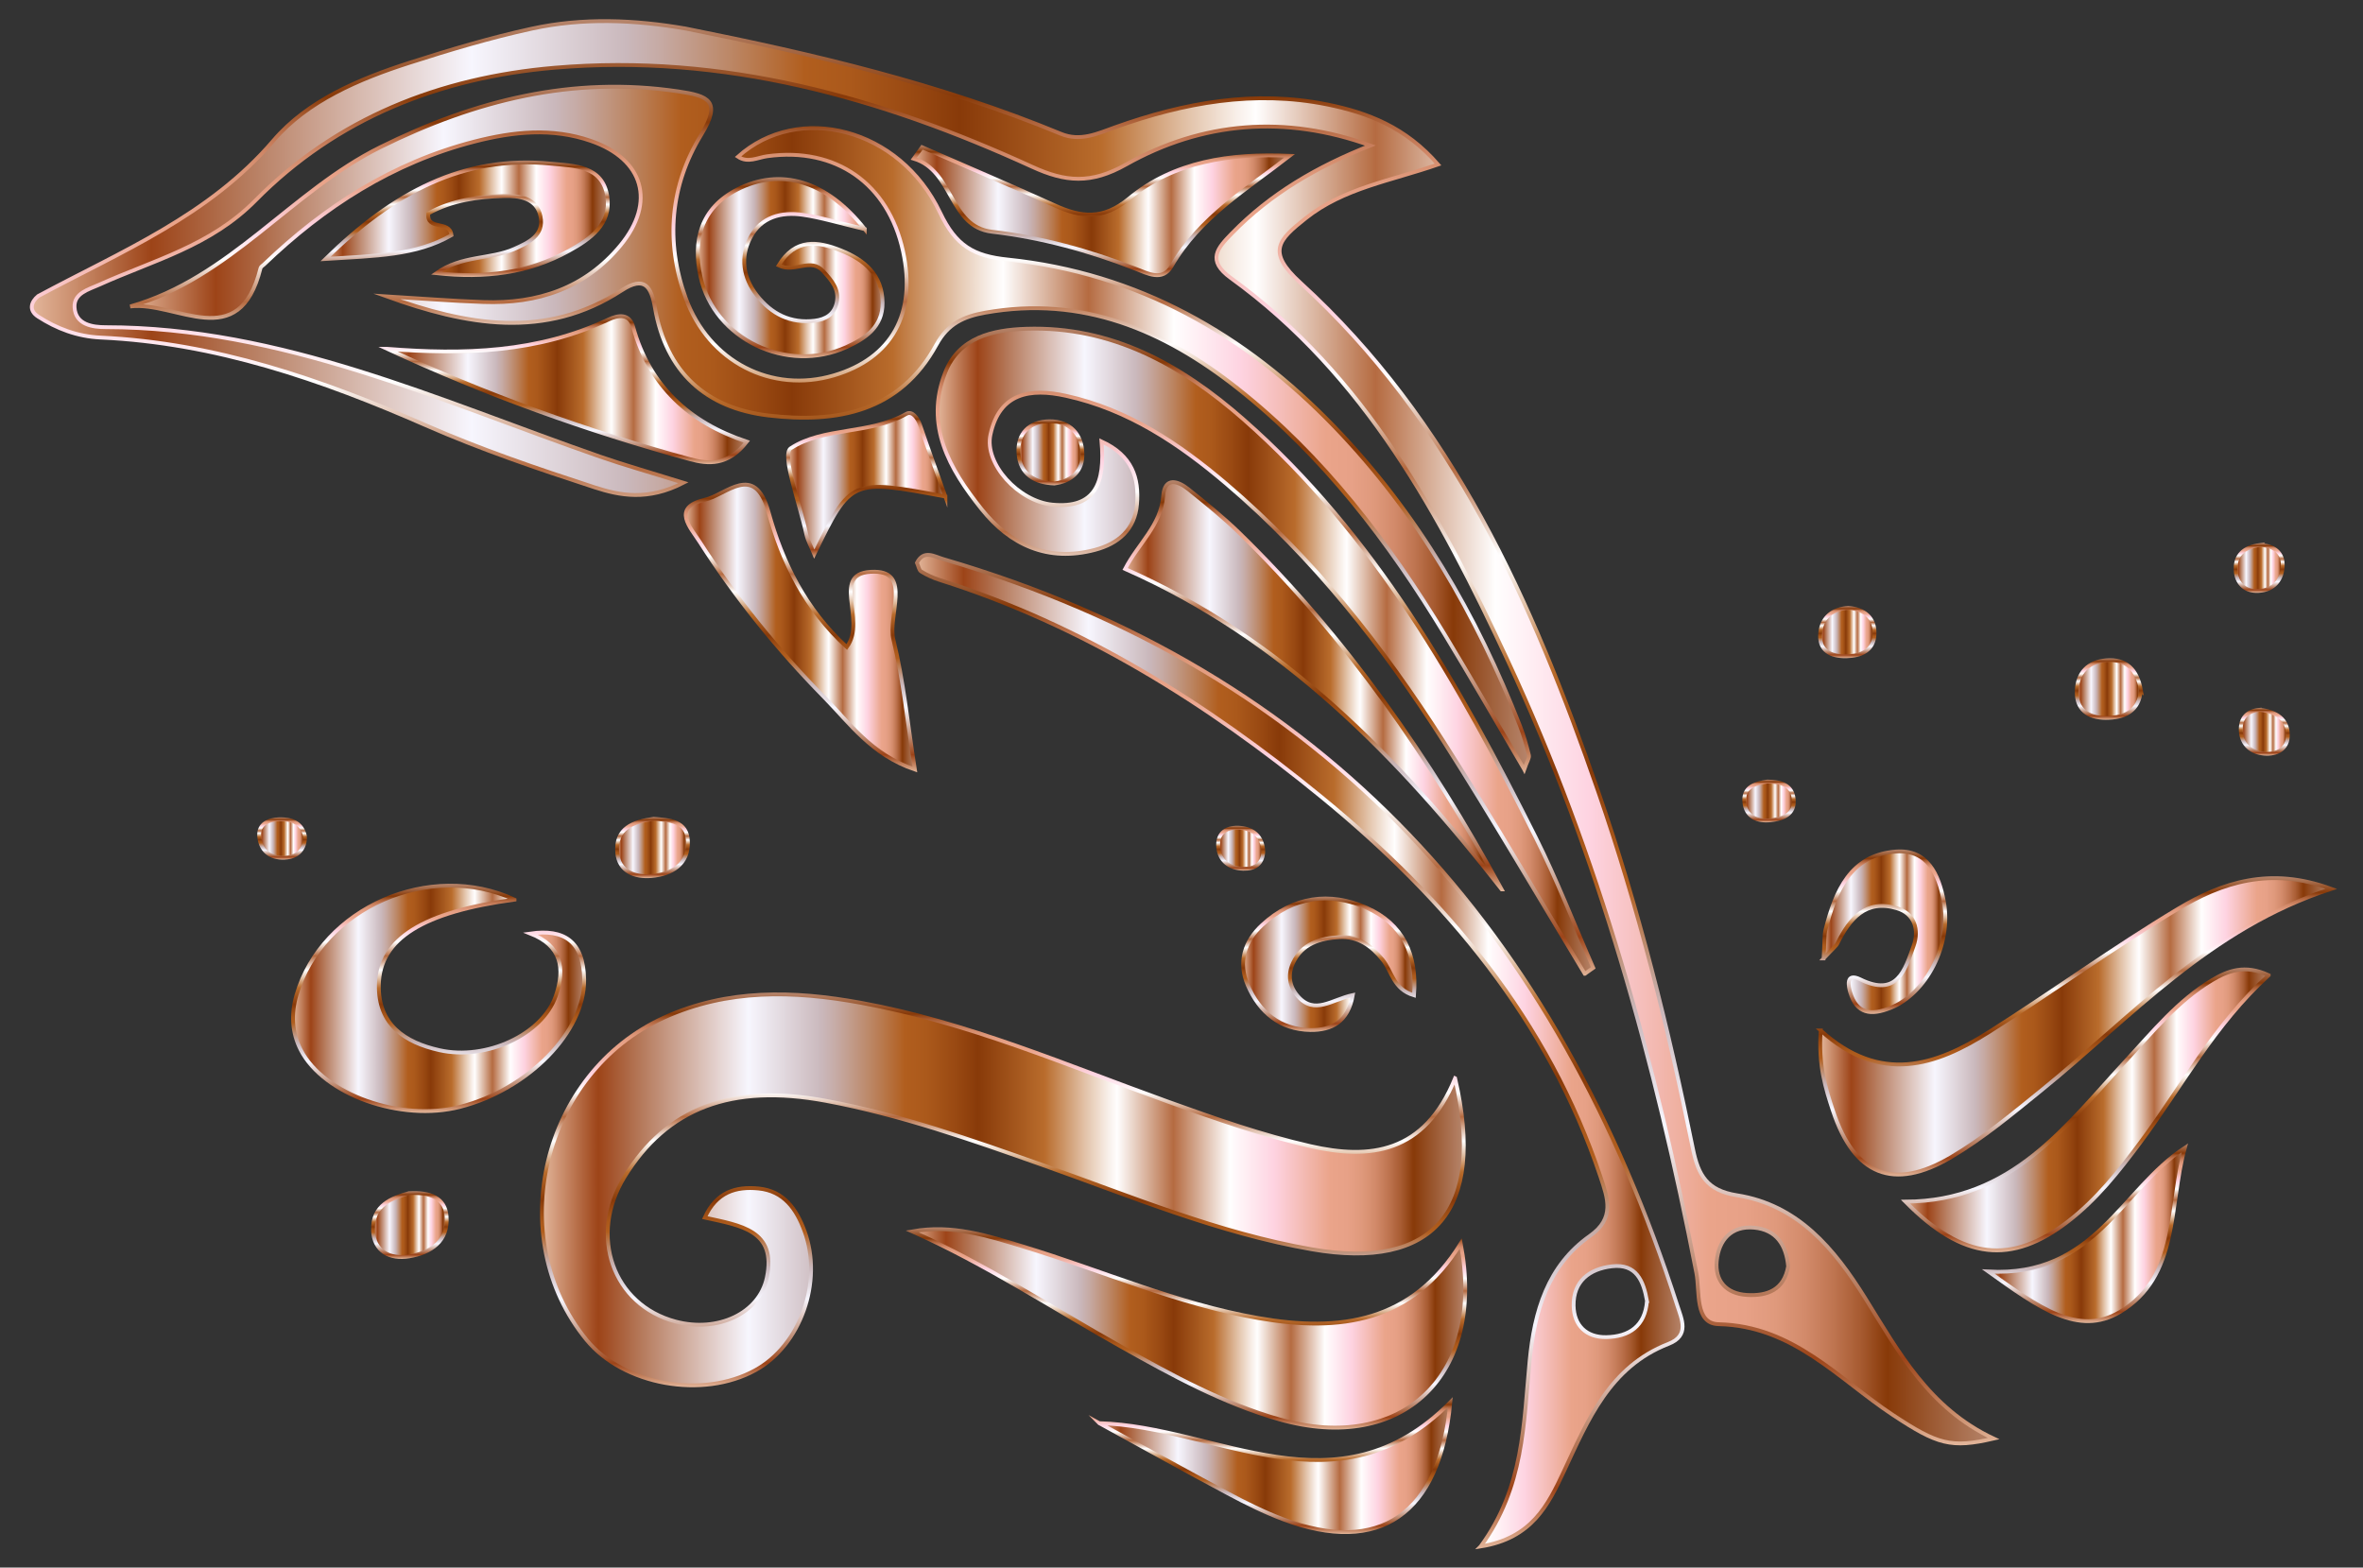
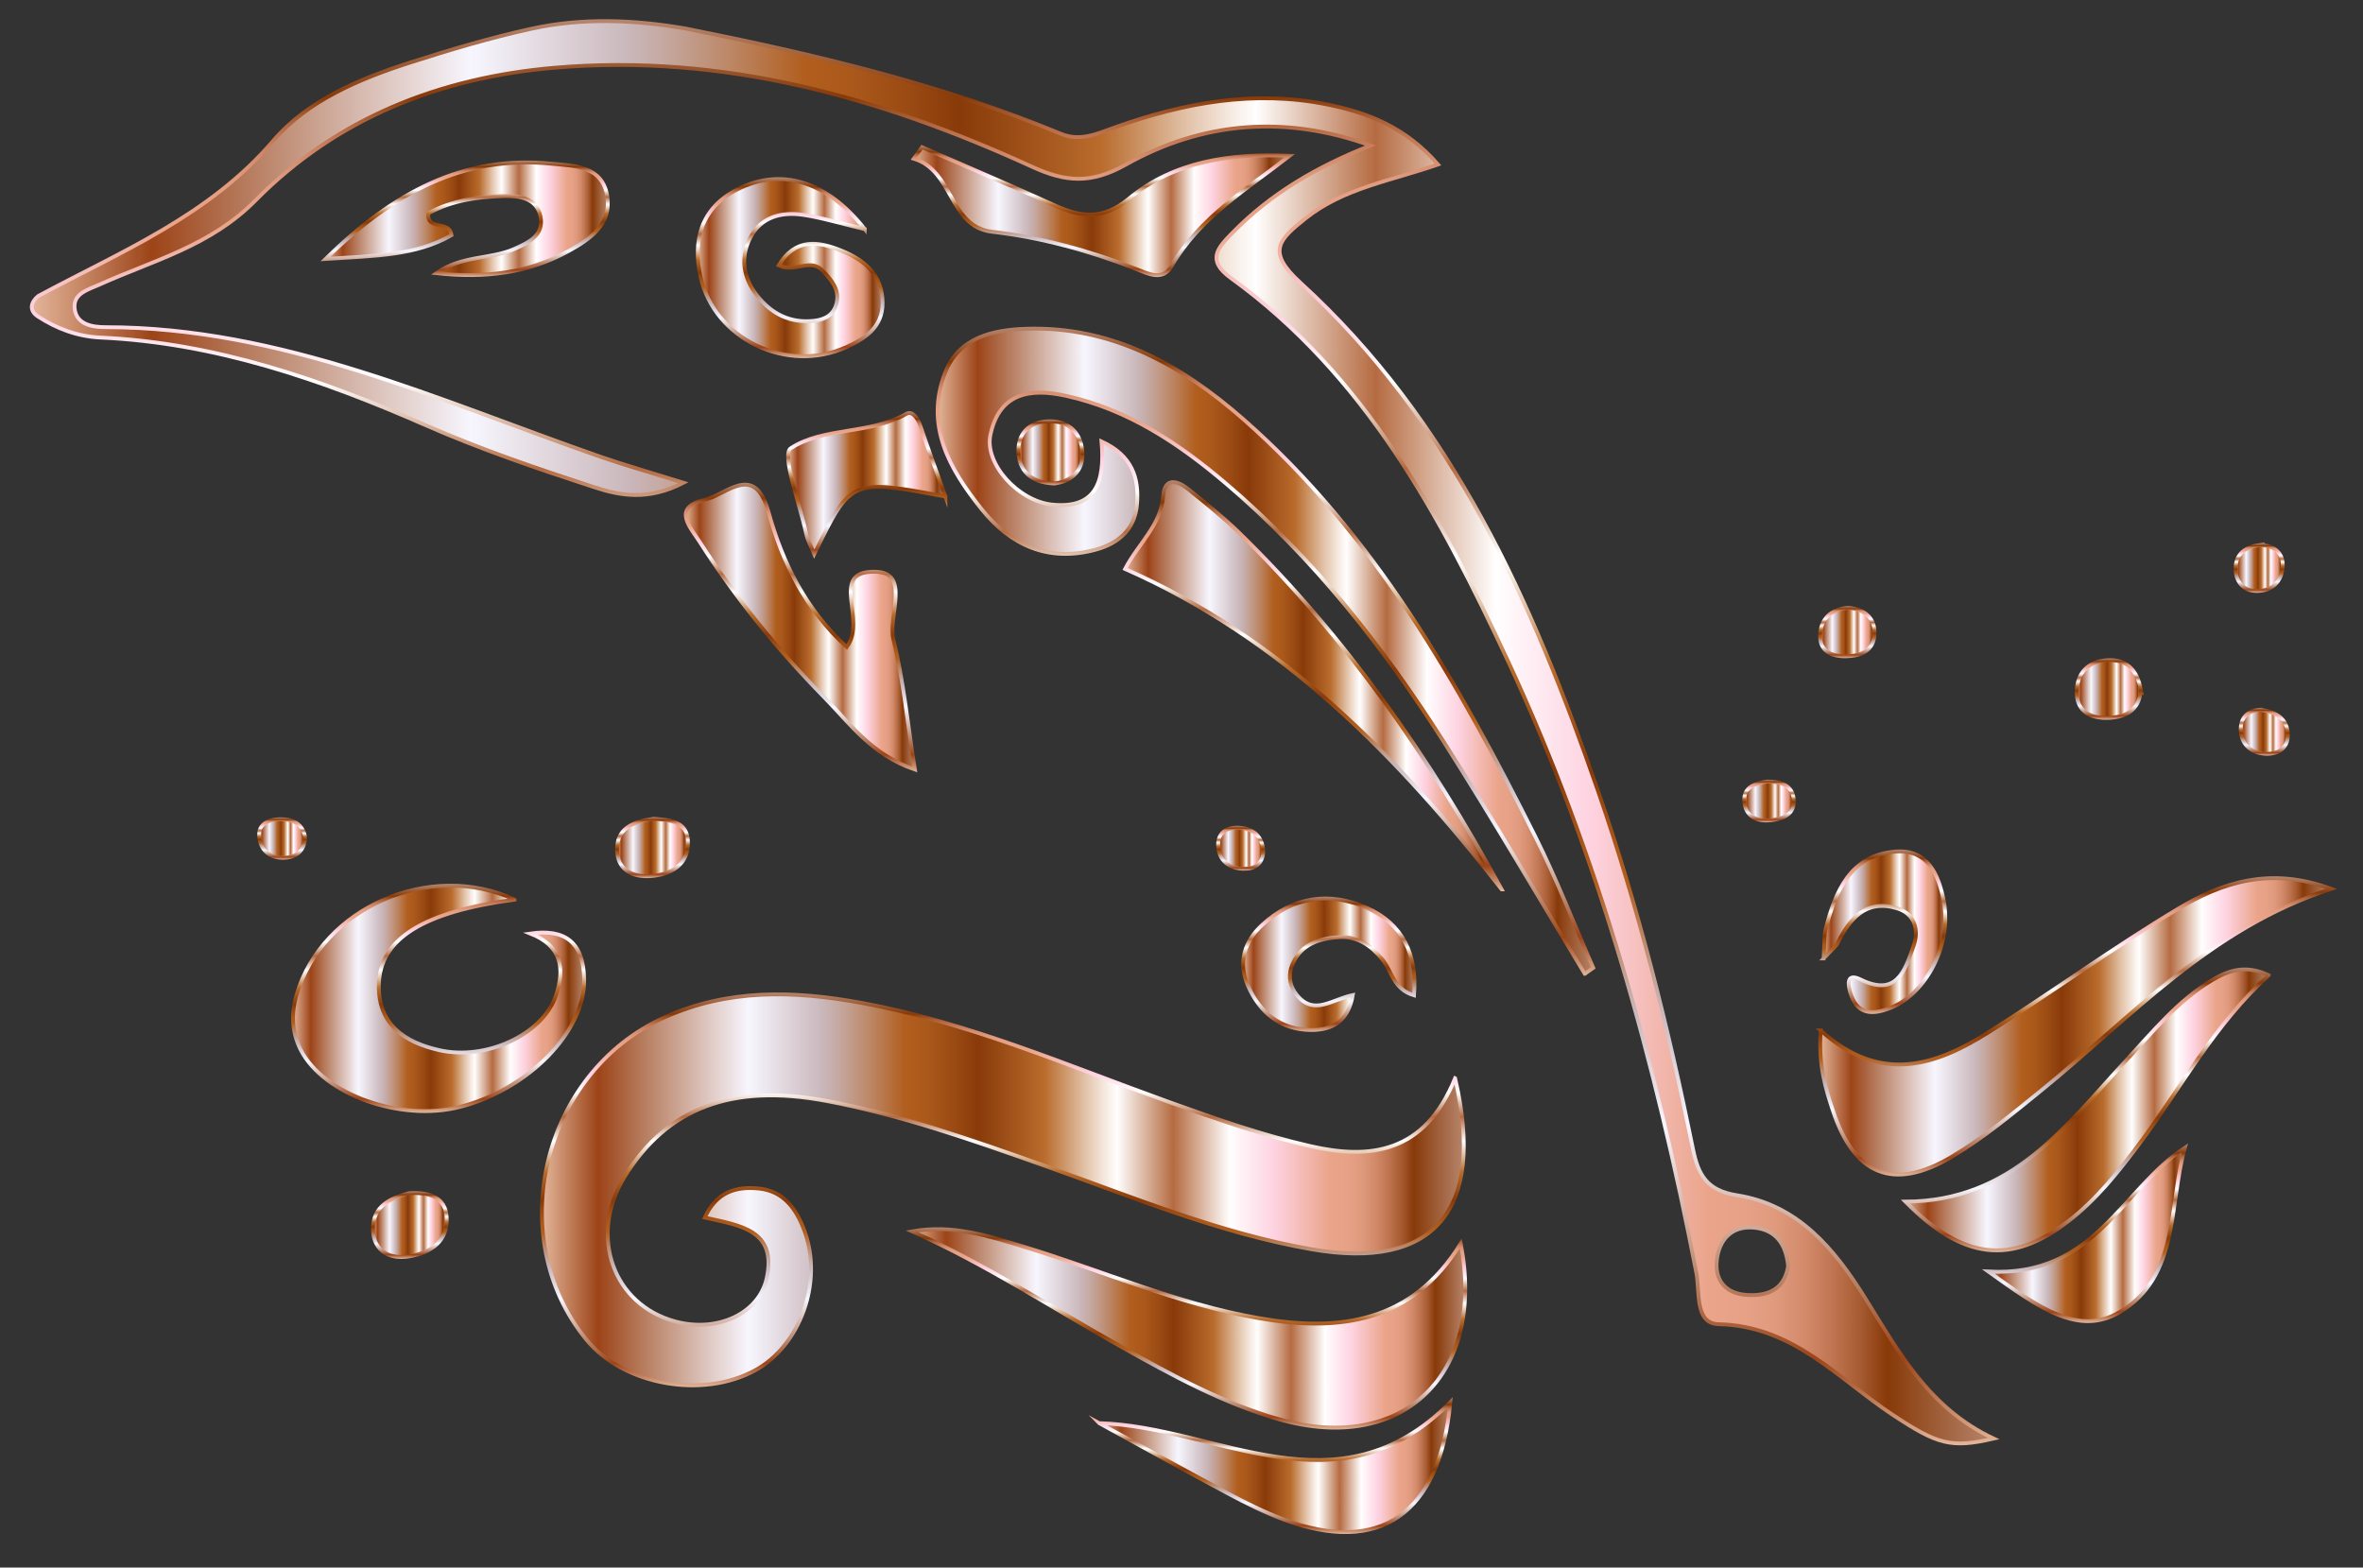
<svg xmlns="http://www.w3.org/2000/svg" viewBox="0 0 2478.519 1644.253">
  <rect x="0" y="0" width="2478.519" height="1644.253" fill="#333333" stroke="none" />
  <linearGradient id="a" gradientUnits="userSpaceOnUse" x1="33.353" y1="768.096" x2="2091.11" y2="768.096">
    <stop offset="0" stop-color="#e3b69b" />
    <stop offset=".061" stop-color="#9d4418" />
    <stop offset=".109" stop-color="#b67b5d" />
    <stop offset=".224" stop-color="#f7f6fe" />
    <stop offset=".303" stop-color="#cab8bc" />
    <stop offset=".32" stop-color="#c6aaa4" />
    <stop offset=".356" stop-color="#bc8766" />
    <stop offset=".394" stop-color="#b15e1e" />
    <stop offset=".417" stop-color="#ab591b" />
    <stop offset=".449" stop-color="#994912" />
    <stop offset=".473" stop-color="#883a09" />
    <stop offset=".545" stop-color="#b96c2c" />
    <stop offset=".554" stop-color="#c17d45" />
    <stop offset=".589" stop-color="#e2c2a8" />
    <stop offset=".613" stop-color="#f7ede6" />
    <stop offset=".624" stop-color="#fffefe" />
    <stop offset=".685" stop-color="#b56b41" />
    <stop offset=".746" stop-color="#fffefe" />
    <stop offset=".794" stop-color="#fed3e1" />
    <stop offset=".855" stop-color="#eaa48a" />
    <stop offset=".873" stop-color="#e7a187" />
    <stop offset=".889" stop-color="#df997c" />
    <stop offset=".904" stop-color="#d28a6a" />
    <stop offset=".918" stop-color="#bf7551" />
    <stop offset=".932" stop-color="#a75b31" />
    <stop offset=".945" stop-color="#893b0a" />
    <stop offset=".946" stop-color="#883a09" />
    <stop offset="1" stop-color="#b7866d" />
  </linearGradient>
  <linearGradient id="b" gradientUnits="userSpaceOnUse" x1="1064.272" y1="1516.066" x2="1064.272" y2="20.127">
    <stop offset="0" stop-color="#e3b69b" />
    <stop offset=".061" stop-color="#9d4418" />
    <stop offset=".109" stop-color="#b67b5d" />
    <stop offset=".224" stop-color="#f7f6fe" />
    <stop offset=".303" stop-color="#cab8bc" />
    <stop offset=".32" stop-color="#c6aaa4" />
    <stop offset=".356" stop-color="#bc8766" />
    <stop offset=".394" stop-color="#b15e1e" />
    <stop offset=".417" stop-color="#ab591b" />
    <stop offset=".449" stop-color="#994912" />
    <stop offset=".473" stop-color="#883a09" />
    <stop offset=".545" stop-color="#b96c2c" />
    <stop offset=".554" stop-color="#c17d45" />
    <stop offset=".589" stop-color="#e2c2a8" />
    <stop offset=".613" stop-color="#f7ede6" />
    <stop offset=".624" stop-color="#fffefe" />
    <stop offset=".685" stop-color="#b56b41" />
    <stop offset=".746" stop-color="#fffefe" />
    <stop offset=".794" stop-color="#fed3e1" />
    <stop offset=".855" stop-color="#eaa48a" />
    <stop offset=".873" stop-color="#e7a187" />
    <stop offset=".889" stop-color="#df997c" />
    <stop offset=".904" stop-color="#d28a6a" />
    <stop offset=".918" stop-color="#bf7551" />
    <stop offset=".932" stop-color="#a75b31" />
    <stop offset=".945" stop-color="#893b0a" />
    <stop offset=".946" stop-color="#883a09" />
    <stop offset="1" stop-color="#b7866d" />
  </linearGradient>
  <path fill="url(#a)" stroke="url(#b)" stroke-width="4" stroke-miterlimit="10" d="M719.708 30.04c133.818 26.71 266.383 57.898 392.994 110.268 20.45 8.46 38.435-.191 57.107-6.862 72.151-25.78 146.03-39.286 222.326-23.87 42.392 8.566 82.362 23.878 116.22 62.969-49.582 17.264-99 24.717-138.796 56.395-28.552 22.728-41.33 35.018-5.58 67.607C1523 441.51 1607.638 631.784 1676.366 830.303c42.373 122.392 73.599 247.974 99.353 374.828 5.578 27.47 14.589 43.676 46.22 48.65 63.767 10.026 101.9 55.75 134.263 107.595 35.072 56.182 66.757 115.595 134.907 147.614-44.765 10.345-58.795 6.185-105.585-24.731-57.48-37.979-104.72-93.47-182.942-95.266-25.238-.58-19.527-34.22-23.289-53.651-42.83-221.246-102.512-437.443-197.76-642.265-70.783-152.214-149.837-299.712-290.574-401.495-25.776-18.642-13.706-31.544 1.069-46.738 40.674-41.832 89.744-70.3 145.342-92.208-89.163-32.243-176.222-25.12-256.299 19.942-36.85 20.736-63.433 18.415-98.434 2.386C923.812 102.227 759.001 55.86 581.731 71.047 461.173 81.375 352.98 124.04 268.017 210.198c-47.31 47.975-107.267 62.831-163.867 88.407-11.139 5.034-26.772 8.851-25.966 23.68 1.01 18.562 19.458 20.893 32.55 20.9 184.794.097 349.309 76.852 518.577 135.744 25.27 8.792 51.07 16.062 87.55 27.445-37.498 19.355-66.873 13.363-93.354 4.735-59.712-19.456-119.462-39.802-176.9-65.018-109.334-48-220.766-86.494-341.135-92.014-24.61-1.128-46.096-9.486-65.437-21.96-10.386-6.697-7.301-15.513 0-21.576 87.149-46.85 179.262-84.104 246.86-163.218 35.6-41.664 89.54-64.452 142.685-81.515 42.24-13.561 84.918-26.306 128.301-35.767 53.389-11.643 107.884-9.403 161.827 0zm1155.856 1298.345c-1.947-22.513-12.405-38.428-35.604-40.624-24.25-2.295-37.257 13.282-39.304 35.092-1.931 20.58 9.95 34.164 31.566 35.475 21.783 1.322 39.026-5.398 43.342-29.943z" />
  <linearGradient id="c" gradientUnits="userSpaceOnUse" x1="568.442" y1="1248.094" x2="1535.373" y2="1248.094">
    <stop offset="0" stop-color="#e3b69b" />
    <stop offset=".061" stop-color="#9d4418" />
    <stop offset=".109" stop-color="#b67b5d" />
    <stop offset=".224" stop-color="#f7f6fe" />
    <stop offset=".303" stop-color="#cab8bc" />
    <stop offset=".32" stop-color="#c6aaa4" />
    <stop offset=".356" stop-color="#bc8766" />
    <stop offset=".394" stop-color="#b15e1e" />
    <stop offset=".417" stop-color="#ab591b" />
    <stop offset=".449" stop-color="#994912" />
    <stop offset=".473" stop-color="#883a09" />
    <stop offset=".545" stop-color="#b96c2c" />
    <stop offset=".554" stop-color="#c17d45" />
    <stop offset=".589" stop-color="#e2c2a8" />
    <stop offset=".613" stop-color="#f7ede6" />
    <stop offset=".624" stop-color="#fffefe" />
    <stop offset=".685" stop-color="#b56b41" />
    <stop offset=".746" stop-color="#fffefe" />
    <stop offset=".794" stop-color="#fed3e1" />
    <stop offset=".855" stop-color="#eaa48a" />
    <stop offset=".873" stop-color="#e7a187" />
    <stop offset=".889" stop-color="#df997c" />
    <stop offset=".904" stop-color="#d28a6a" />
    <stop offset=".918" stop-color="#bf7551" />
    <stop offset=".932" stop-color="#a75b31" />
    <stop offset=".945" stop-color="#893b0a" />
    <stop offset=".946" stop-color="#883a09" />
    <stop offset="1" stop-color="#b7866d" />
  </linearGradient>
  <linearGradient id="d" gradientUnits="userSpaceOnUse" x1="1051.908" y1="1455.149" x2="1051.908" y2="1041.039">
    <stop offset="0" stop-color="#e3b69b" />
    <stop offset=".061" stop-color="#9d4418" />
    <stop offset=".109" stop-color="#b67b5d" />
    <stop offset=".224" stop-color="#f7f6fe" />
    <stop offset=".303" stop-color="#cab8bc" />
    <stop offset=".32" stop-color="#c6aaa4" />
    <stop offset=".356" stop-color="#bc8766" />
    <stop offset=".394" stop-color="#b15e1e" />
    <stop offset=".417" stop-color="#ab591b" />
    <stop offset=".449" stop-color="#994912" />
    <stop offset=".473" stop-color="#883a09" />
    <stop offset=".545" stop-color="#b96c2c" />
    <stop offset=".554" stop-color="#c17d45" />
    <stop offset=".589" stop-color="#e2c2a8" />
    <stop offset=".613" stop-color="#f7ede6" />
    <stop offset=".624" stop-color="#fffefe" />
    <stop offset=".685" stop-color="#b56b41" />
    <stop offset=".746" stop-color="#fffefe" />
    <stop offset=".794" stop-color="#fed3e1" />
    <stop offset=".855" stop-color="#eaa48a" />
    <stop offset=".873" stop-color="#e7a187" />
    <stop offset=".889" stop-color="#df997c" />
    <stop offset=".904" stop-color="#d28a6a" />
    <stop offset=".918" stop-color="#bf7551" />
    <stop offset=".932" stop-color="#a75b31" />
    <stop offset=".945" stop-color="#893b0a" />
    <stop offset=".946" stop-color="#883a09" />
    <stop offset="1" stop-color="#b7866d" />
  </linearGradient>
  <path fill="url(#c)" stroke="url(#d)" stroke-width="4" stroke-miterlimit="10" d="M1526.25 1131.028c32.612 139.868-23.305 201.482-150.1 179.46-97.954-17.015-189.503-55.423-282.58-88.427-74.553-26.434-149.16-52.741-227.108-67.304-99.332-18.559-167.068 7.613-211.42 79.789-37.863 61.618-12.186 134.247 53.638 151.718 44.304 11.758 87.86-8.7 95.647-46.134 10.33-49.664-27.409-54.607-65.09-62.945 12.145-26.805 32.602-32.835 56.318-30.537 26.747 2.59 39.91 21.697 48.392 44.894 19.352 52.931-4.268 119.581-51.567 145.666-55.444 30.577-138.383 15.663-177.28-31.878-87.874-107.4-46.52-279.796 81.262-337.875 66.763-30.345 136.242-28.417 206.318-15.669 112.18 20.408 216.377 65.573 322.819 103.94 48.93 17.636 98.402 34.964 148.979 46.526 61.918 14.155 119.56 8.096 151.771-71.224z" />
  <linearGradient id="e" gradientUnits="userSpaceOnUse" x1="136.565" y1="448.974" x2="1603.768" y2="448.974">
    <stop offset="0" stop-color="#e3b69b" />
    <stop offset=".061" stop-color="#9d4418" />
    <stop offset=".109" stop-color="#b67b5d" />
    <stop offset=".224" stop-color="#f7f6fe" />
    <stop offset=".303" stop-color="#cab8bc" />
    <stop offset=".32" stop-color="#c6aaa4" />
    <stop offset=".356" stop-color="#bc8766" />
    <stop offset=".394" stop-color="#b15e1e" />
    <stop offset=".417" stop-color="#ab591b" />
    <stop offset=".449" stop-color="#994912" />
    <stop offset=".473" stop-color="#883a09" />
    <stop offset=".545" stop-color="#b96c2c" />
    <stop offset=".554" stop-color="#c17d45" />
    <stop offset=".589" stop-color="#e2c2a8" />
    <stop offset=".613" stop-color="#f7ede6" />
    <stop offset=".624" stop-color="#fffefe" />
    <stop offset=".685" stop-color="#b56b41" />
    <stop offset=".746" stop-color="#fffefe" />
    <stop offset=".794" stop-color="#fed3e1" />
    <stop offset=".855" stop-color="#eaa48a" />
    <stop offset=".873" stop-color="#e7a187" />
    <stop offset=".889" stop-color="#df997c" />
    <stop offset=".904" stop-color="#d28a6a" />
    <stop offset=".918" stop-color="#bf7551" />
    <stop offset=".932" stop-color="#a75b31" />
    <stop offset=".945" stop-color="#893b0a" />
    <stop offset=".946" stop-color="#883a09" />
    <stop offset="1" stop-color="#b7866d" />
  </linearGradient>
  <linearGradient id="f" gradientUnits="userSpaceOnUse" x1="870.894" y1="811.746" x2="870.894" y2="88.933">
    <stop offset="0" stop-color="#e3b69b" />
    <stop offset=".061" stop-color="#9d4418" />
    <stop offset=".109" stop-color="#b67b5d" />
    <stop offset=".224" stop-color="#f7f6fe" />
    <stop offset=".303" stop-color="#cab8bc" />
    <stop offset=".32" stop-color="#c6aaa4" />
    <stop offset=".356" stop-color="#bc8766" />
    <stop offset=".394" stop-color="#b15e1e" />
    <stop offset=".417" stop-color="#ab591b" />
    <stop offset=".449" stop-color="#994912" />
    <stop offset=".473" stop-color="#883a09" />
    <stop offset=".545" stop-color="#b96c2c" />
    <stop offset=".554" stop-color="#c17d45" />
    <stop offset=".589" stop-color="#e2c2a8" />
    <stop offset=".613" stop-color="#f7ede6" />
    <stop offset=".624" stop-color="#fffefe" />
    <stop offset=".685" stop-color="#b56b41" />
    <stop offset=".746" stop-color="#fffefe" />
    <stop offset=".794" stop-color="#fed3e1" />
    <stop offset=".855" stop-color="#eaa48a" />
    <stop offset=".873" stop-color="#e7a187" />
    <stop offset=".889" stop-color="#df997c" />
    <stop offset=".904" stop-color="#d28a6a" />
    <stop offset=".918" stop-color="#bf7551" />
    <stop offset=".932" stop-color="#a75b31" />
    <stop offset=".945" stop-color="#893b0a" />
    <stop offset=".946" stop-color="#883a09" />
    <stop offset="1" stop-color="#b7866d" />
  </linearGradient>
-   <path fill="url(#e)" stroke="url(#f)" stroke-width="4" stroke-miterlimit="10" d="M1598.745 807.016c-28.975-49.24-55.583-95.607-83.29-141.308-59.017-97.343-127.382-187.253-217.318-258.32-77.333-61.11-162.937-97.581-264.794-79.413-22.51 4.015-39.193 11.65-51.07 33.452-38.501 70.677-104.437 82.82-176.082 74.419-66.203-7.764-107.58-45.922-119.216-112.964-3.865-22.265-10.76-33.988-34.848-18.301-80.261 52.267-163.429 36.312-246.702 6.279 33.877 2.04 67.73 4.754 101.637 5.972 56.799 2.042 106.743-14.483 143.805-59.534 37.287-45.325 24.19-90.262-30.954-109.44-40.7-14.153-81.675-9.775-122.158.628-85.71 22.023-157.577 68.175-220.81 128.91-1.295 1.244-3.313 2.355-3.684 3.852-22.478 90.728-88.199 34.416-136.696 40.19 104.75-29.672 168.937-120.853 262.428-167.128 99.338-49.17 201.277-74.798 312.358-58.462 31.661 4.656 45.921 10.03 24.163 45.544-32.488 53.026-37.764 112.055-16.287 171.144 24.38 67.076 90.254 100.55 155.484 81.213 60.614-17.968 86.694-64.845 72.445-130.213-15.465-70.949-70.467-109.566-142.379-99.687-10.298 1.415-20.36 7.484-30.733.527 63.338-56.893 169.586-30.489 212.04 58.701 16.603 34.88 35.177 45.462 70.885 49.162 136.278 14.122 248.928 78.122 342.77 175.448 87.146 90.381 149.08 197.22 194.608 313.8 3.893 9.966 6.814 20.37 9.319 30.78.656 2.73-1.944 6.243-4.921 14.75z" />
+   <path fill="url(#e)" stroke="url(#f)" stroke-width="4" stroke-miterlimit="10" d="M1598.745 807.016z" />
  <linearGradient id="g" gradientUnits="userSpaceOnUse" x1="983.456" y1="683.098" x2="1671.135" y2="683.098">
    <stop offset="0" stop-color="#e3b69b" />
    <stop offset=".061" stop-color="#9d4418" />
    <stop offset=".109" stop-color="#b67b5d" />
    <stop offset=".224" stop-color="#f7f6fe" />
    <stop offset=".303" stop-color="#cab8bc" />
    <stop offset=".32" stop-color="#c6aaa4" />
    <stop offset=".356" stop-color="#bc8766" />
    <stop offset=".394" stop-color="#b15e1e" />
    <stop offset=".417" stop-color="#ab591b" />
    <stop offset=".449" stop-color="#994912" />
    <stop offset=".473" stop-color="#883a09" />
    <stop offset=".545" stop-color="#b96c2c" />
    <stop offset=".554" stop-color="#c17d45" />
    <stop offset=".589" stop-color="#e2c2a8" />
    <stop offset=".613" stop-color="#f7ede6" />
    <stop offset=".624" stop-color="#fffefe" />
    <stop offset=".685" stop-color="#b56b41" />
    <stop offset=".746" stop-color="#fffefe" />
    <stop offset=".794" stop-color="#fed3e1" />
    <stop offset=".855" stop-color="#eaa48a" />
    <stop offset=".873" stop-color="#e7a187" />
    <stop offset=".889" stop-color="#df997c" />
    <stop offset=".904" stop-color="#d28a6a" />
    <stop offset=".918" stop-color="#bf7551" />
    <stop offset=".932" stop-color="#a75b31" />
    <stop offset=".945" stop-color="#893b0a" />
    <stop offset=".946" stop-color="#883a09" />
    <stop offset="1" stop-color="#b7866d" />
  </linearGradient>
  <linearGradient id="h" gradientUnits="userSpaceOnUse" x1="1327.538" y1="1024.361" x2="1327.538" y2="342.712">
    <stop offset="0" stop-color="#e3b69b" />
    <stop offset=".061" stop-color="#9d4418" />
    <stop offset=".109" stop-color="#b67b5d" />
    <stop offset=".224" stop-color="#f7f6fe" />
    <stop offset=".303" stop-color="#cab8bc" />
    <stop offset=".32" stop-color="#c6aaa4" />
    <stop offset=".356" stop-color="#bc8766" />
    <stop offset=".394" stop-color="#b15e1e" />
    <stop offset=".417" stop-color="#ab591b" />
    <stop offset=".449" stop-color="#994912" />
    <stop offset=".473" stop-color="#883a09" />
    <stop offset=".545" stop-color="#b96c2c" />
    <stop offset=".554" stop-color="#c17d45" />
    <stop offset=".589" stop-color="#e2c2a8" />
    <stop offset=".613" stop-color="#f7ede6" />
    <stop offset=".624" stop-color="#fffefe" />
    <stop offset=".685" stop-color="#b56b41" />
    <stop offset=".746" stop-color="#fffefe" />
    <stop offset=".794" stop-color="#fed3e1" />
    <stop offset=".855" stop-color="#eaa48a" />
    <stop offset=".873" stop-color="#e7a187" />
    <stop offset=".889" stop-color="#df997c" />
    <stop offset=".904" stop-color="#d28a6a" />
    <stop offset=".918" stop-color="#bf7551" />
    <stop offset=".932" stop-color="#a75b31" />
    <stop offset=".945" stop-color="#893b0a" />
    <stop offset=".946" stop-color="#883a09" />
    <stop offset="1" stop-color="#b7866d" />
  </linearGradient>
  <path fill="url(#g)" stroke="url(#h)" stroke-width="4" stroke-miterlimit="10" d="M1662.27 1021.484c-49.148-81.142-96.822-163.224-147.817-243.188-63.918-100.23-137.042-193.262-228.18-270.803-49.698-42.283-103.058-77.98-168.151-92.298-37.747-8.302-69.797-3.081-79.243 40.696-6.635 30.75 29.642 70.006 64.84 73.43 45.194 4.397 55.534-22.722 51.65-66.291 32.438 14.943 39.42 38.498 37.234 65.774-2.13 26.56-19.628 41.563-44.218 48.018-49.292 12.939-88.538-4.91-118.994-42.988-33.47-41.848-59.802-87.628-37.92-143.227 14.478-36.783 49.893-44.608 84.93-45.748 90.016-2.928 163.026 38.096 227.894 95.003 137.853 120.934 225.74 277.438 306.453 438.456 22.32 44.526 40.375 91.19 60.387 136.872l-8.865 6.294z" />
  <linearGradient id="i" gradientUnits="userSpaceOnUse" x1="961.773" y1="1102.078" x2="1764.84" y2="1102.078">
    <stop offset="0" stop-color="#e3b69b" />
    <stop offset=".061" stop-color="#9d4418" />
    <stop offset=".109" stop-color="#b67b5d" />
    <stop offset=".224" stop-color="#f7f6fe" />
    <stop offset=".303" stop-color="#cab8bc" />
    <stop offset=".32" stop-color="#c6aaa4" />
    <stop offset=".356" stop-color="#bc8766" />
    <stop offset=".394" stop-color="#b15e1e" />
    <stop offset=".417" stop-color="#ab591b" />
    <stop offset=".449" stop-color="#994912" />
    <stop offset=".473" stop-color="#883a09" />
    <stop offset=".545" stop-color="#b96c2c" />
    <stop offset=".554" stop-color="#c17d45" />
    <stop offset=".589" stop-color="#e2c2a8" />
    <stop offset=".613" stop-color="#f7ede6" />
    <stop offset=".624" stop-color="#fffefe" />
    <stop offset=".685" stop-color="#b56b41" />
    <stop offset=".746" stop-color="#fffefe" />
    <stop offset=".794" stop-color="#fed3e1" />
    <stop offset=".855" stop-color="#eaa48a" />
    <stop offset=".873" stop-color="#e7a187" />
    <stop offset=".889" stop-color="#df997c" />
    <stop offset=".904" stop-color="#d28a6a" />
    <stop offset=".918" stop-color="#bf7551" />
    <stop offset=".932" stop-color="#a75b31" />
    <stop offset=".945" stop-color="#893b0a" />
    <stop offset=".946" stop-color="#883a09" />
    <stop offset="1" stop-color="#b7866d" />
  </linearGradient>
  <linearGradient id="j" gradientUnits="userSpaceOnUse" x1="1363.196" y1="1624.856" x2="1363.196" y2="580.03">
    <stop offset="0" stop-color="#e3b69b" />
    <stop offset=".061" stop-color="#9d4418" />
    <stop offset=".109" stop-color="#b67b5d" />
    <stop offset=".224" stop-color="#f7f6fe" />
    <stop offset=".303" stop-color="#cab8bc" />
    <stop offset=".32" stop-color="#c6aaa4" />
    <stop offset=".356" stop-color="#bc8766" />
    <stop offset=".394" stop-color="#b15e1e" />
    <stop offset=".417" stop-color="#ab591b" />
    <stop offset=".449" stop-color="#994912" />
    <stop offset=".473" stop-color="#883a09" />
    <stop offset=".545" stop-color="#b96c2c" />
    <stop offset=".554" stop-color="#c17d45" />
    <stop offset=".589" stop-color="#e2c2a8" />
    <stop offset=".613" stop-color="#f7ede6" />
    <stop offset=".624" stop-color="#fffefe" />
    <stop offset=".685" stop-color="#b56b41" />
    <stop offset=".746" stop-color="#fffefe" />
    <stop offset=".794" stop-color="#fed3e1" />
    <stop offset=".855" stop-color="#eaa48a" />
    <stop offset=".873" stop-color="#e7a187" />
    <stop offset=".889" stop-color="#df997c" />
    <stop offset=".904" stop-color="#d28a6a" />
    <stop offset=".918" stop-color="#bf7551" />
    <stop offset=".932" stop-color="#a75b31" />
    <stop offset=".945" stop-color="#893b0a" />
    <stop offset=".946" stop-color="#883a09" />
    <stop offset="1" stop-color="#b7866d" />
  </linearGradient>
-   <path fill="url(#i)" stroke="url(#j)" stroke-width="4" stroke-miterlimit="10" d="M1553.046 1622.127c45.482-62.3 45.036-129.36 51.355-194.623 5.032-51.966 18.7-99.725 63.39-131.252 26.114-18.421 18.553-39.159 10.978-61.768-54.98-164.094-161.463-291.098-292.67-398.483-120.209-98.385-250.729-180.372-400.491-227.653-6.76-2.135-13.383-5.192-19.421-8.88-2.346-1.434-2.892-5.813-4.414-9.198 7.259-13.983 18.29-6.524 27.5-3.839 402.348 117.327 644.464 392.478 769.826 782.366 4.793 14.91 13.54 32.065-9.073 40.875-61.644 24.014-84.378 79.622-109.568 133.482-16.548 35.38-33.692 70.505-87.412 78.973zm174.47-257.526c-3.66-20.987-11.19-39.285-36.766-36.327-23.464 2.714-40.683 15.606-40.202 41.421.385 20.658 13.355 33.284 34.306 32.884 23.966-.456 40.634-11.538 42.662-37.978z" />
  <linearGradient id="k" gradientUnits="userSpaceOnUse" x1="956.8" y1="1393.413" x2="1536.877" y2="1393.413">
    <stop offset="0" stop-color="#e3b69b" />
    <stop offset=".061" stop-color="#9d4418" />
    <stop offset=".109" stop-color="#b67b5d" />
    <stop offset=".224" stop-color="#f7f6fe" />
    <stop offset=".303" stop-color="#cab8bc" />
    <stop offset=".32" stop-color="#c6aaa4" />
    <stop offset=".356" stop-color="#bc8766" />
    <stop offset=".394" stop-color="#b15e1e" />
    <stop offset=".417" stop-color="#ab591b" />
    <stop offset=".449" stop-color="#994912" />
    <stop offset=".473" stop-color="#883a09" />
    <stop offset=".545" stop-color="#b96c2c" />
    <stop offset=".554" stop-color="#c17d45" />
    <stop offset=".589" stop-color="#e2c2a8" />
    <stop offset=".613" stop-color="#f7ede6" />
    <stop offset=".624" stop-color="#fffefe" />
    <stop offset=".685" stop-color="#b56b41" />
    <stop offset=".746" stop-color="#fffefe" />
    <stop offset=".794" stop-color="#fed3e1" />
    <stop offset=".855" stop-color="#eaa48a" />
    <stop offset=".873" stop-color="#e7a187" />
    <stop offset=".889" stop-color="#df997c" />
    <stop offset=".904" stop-color="#d28a6a" />
    <stop offset=".918" stop-color="#bf7551" />
    <stop offset=".932" stop-color="#a75b31" />
    <stop offset=".945" stop-color="#893b0a" />
    <stop offset=".946" stop-color="#883a09" />
    <stop offset="1" stop-color="#b7866d" />
  </linearGradient>
  <linearGradient id="l" gradientUnits="userSpaceOnUse" x1="1244.464" y1="1499.508" x2="1244.464" y2="1287.319">
    <stop offset="0" stop-color="#e3b69b" />
    <stop offset=".061" stop-color="#9d4418" />
    <stop offset=".109" stop-color="#b67b5d" />
    <stop offset=".224" stop-color="#f7f6fe" />
    <stop offset=".303" stop-color="#cab8bc" />
    <stop offset=".32" stop-color="#c6aaa4" />
    <stop offset=".356" stop-color="#bc8766" />
    <stop offset=".394" stop-color="#b15e1e" />
    <stop offset=".417" stop-color="#ab591b" />
    <stop offset=".449" stop-color="#994912" />
    <stop offset=".473" stop-color="#883a09" />
    <stop offset=".545" stop-color="#b96c2c" />
    <stop offset=".554" stop-color="#c17d45" />
    <stop offset=".589" stop-color="#e2c2a8" />
    <stop offset=".613" stop-color="#f7ede6" />
    <stop offset=".624" stop-color="#fffefe" />
    <stop offset=".685" stop-color="#b56b41" />
    <stop offset=".746" stop-color="#fffefe" />
    <stop offset=".794" stop-color="#fed3e1" />
    <stop offset=".855" stop-color="#eaa48a" />
    <stop offset=".873" stop-color="#e7a187" />
    <stop offset=".889" stop-color="#df997c" />
    <stop offset=".904" stop-color="#d28a6a" />
    <stop offset=".918" stop-color="#bf7551" />
    <stop offset=".932" stop-color="#a75b31" />
    <stop offset=".945" stop-color="#893b0a" />
    <stop offset=".946" stop-color="#883a09" />
    <stop offset="1" stop-color="#b7866d" />
  </linearGradient>
  <path fill="url(#k)" stroke="url(#l)" stroke-width="4" stroke-miterlimit="10" d="M956.8 1291.654c42.027-7.536 79.153 4.606 116.639 15.97 82.198 24.918 161.117 60.093 246.572 75.003 85.707 14.955 160.882 4.612 212.164-78.284 26.393 137.988-61.221 221.155-190.145 184.51-59.075-16.79-112.524-46.207-165.747-76.05-72.674-40.75-142.47-86.782-219.483-121.149z" />
  <linearGradient id="m" gradientUnits="userSpaceOnUse" x1="1909.209" y1="1076.583" x2="2445.166" y2="1076.583">
    <stop offset="0" stop-color="#e3b69b" />
    <stop offset=".061" stop-color="#9d4418" />
    <stop offset=".109" stop-color="#b67b5d" />
    <stop offset=".224" stop-color="#f7f6fe" />
    <stop offset=".303" stop-color="#cab8bc" />
    <stop offset=".32" stop-color="#c6aaa4" />
    <stop offset=".356" stop-color="#bc8766" />
    <stop offset=".394" stop-color="#b15e1e" />
    <stop offset=".417" stop-color="#ab591b" />
    <stop offset=".449" stop-color="#994912" />
    <stop offset=".473" stop-color="#883a09" />
    <stop offset=".545" stop-color="#b96c2c" />
    <stop offset=".554" stop-color="#c17d45" />
    <stop offset=".589" stop-color="#e2c2a8" />
    <stop offset=".613" stop-color="#f7ede6" />
    <stop offset=".624" stop-color="#fffefe" />
    <stop offset=".685" stop-color="#b56b41" />
    <stop offset=".746" stop-color="#fffefe" />
    <stop offset=".794" stop-color="#fed3e1" />
    <stop offset=".855" stop-color="#eaa48a" />
    <stop offset=".873" stop-color="#e7a187" />
    <stop offset=".889" stop-color="#df997c" />
    <stop offset=".904" stop-color="#d28a6a" />
    <stop offset=".918" stop-color="#bf7551" />
    <stop offset=".932" stop-color="#a75b31" />
    <stop offset=".945" stop-color="#893b0a" />
    <stop offset=".946" stop-color="#883a09" />
    <stop offset="1" stop-color="#b7866d" />
  </linearGradient>
  <linearGradient id="n" gradientUnits="userSpaceOnUse" x1="2179.234" y1="1234.033" x2="2179.234" y2="919.134">
    <stop offset="0" stop-color="#e3b69b" />
    <stop offset=".061" stop-color="#9d4418" />
    <stop offset=".109" stop-color="#b67b5d" />
    <stop offset=".224" stop-color="#f7f6fe" />
    <stop offset=".303" stop-color="#cab8bc" />
    <stop offset=".32" stop-color="#c6aaa4" />
    <stop offset=".356" stop-color="#bc8766" />
    <stop offset=".394" stop-color="#b15e1e" />
    <stop offset=".417" stop-color="#ab591b" />
    <stop offset=".449" stop-color="#994912" />
    <stop offset=".473" stop-color="#883a09" />
    <stop offset=".545" stop-color="#b96c2c" />
    <stop offset=".554" stop-color="#c17d45" />
    <stop offset=".589" stop-color="#e2c2a8" />
    <stop offset=".613" stop-color="#f7ede6" />
    <stop offset=".624" stop-color="#fffefe" />
    <stop offset=".685" stop-color="#b56b41" />
    <stop offset=".746" stop-color="#fffefe" />
    <stop offset=".794" stop-color="#fed3e1" />
    <stop offset=".855" stop-color="#eaa48a" />
    <stop offset=".873" stop-color="#e7a187" />
    <stop offset=".889" stop-color="#df997c" />
    <stop offset=".904" stop-color="#d28a6a" />
    <stop offset=".918" stop-color="#bf7551" />
    <stop offset=".932" stop-color="#a75b31" />
    <stop offset=".945" stop-color="#893b0a" />
    <stop offset=".946" stop-color="#883a09" />
    <stop offset="1" stop-color="#b7866d" />
  </linearGradient>
  <path fill="url(#m)" stroke="url(#n)" stroke-width="4" stroke-miterlimit="10" d="M1909.72 1080.91c62.717 56.824 120.748 36.938 176.764 1.467 66.62-42.186 130.587-88.68 198.172-129.189 45.855-27.485 96.416-44.5 160.51-20.82-128.168 41.743-209.856 135.072-303.943 211.284-30.583 24.772-61.177 50.356-94.912 70.23-60.521 35.654-101.483 18.452-123.73-48.69-7.812-23.575-15.438-47.616-12.861-84.283z" />
  <linearGradient id="o" gradientUnits="userSpaceOnUse" x1="307.372" y1="1047.238" x2="612.748" y2="1047.238">
    <stop offset="0" stop-color="#e3b69b" />
    <stop offset=".061" stop-color="#9d4418" />
    <stop offset=".109" stop-color="#b67b5d" />
    <stop offset=".224" stop-color="#f7f6fe" />
    <stop offset=".303" stop-color="#cab8bc" />
    <stop offset=".32" stop-color="#c6aaa4" />
    <stop offset=".356" stop-color="#bc8766" />
    <stop offset=".394" stop-color="#b15e1e" />
    <stop offset=".417" stop-color="#ab591b" />
    <stop offset=".449" stop-color="#994912" />
    <stop offset=".473" stop-color="#883a09" />
    <stop offset=".545" stop-color="#b96c2c" />
    <stop offset=".554" stop-color="#c17d45" />
    <stop offset=".589" stop-color="#e2c2a8" />
    <stop offset=".613" stop-color="#f7ede6" />
    <stop offset=".624" stop-color="#fffefe" />
    <stop offset=".685" stop-color="#b56b41" />
    <stop offset=".746" stop-color="#fffefe" />
    <stop offset=".794" stop-color="#fed3e1" />
    <stop offset=".855" stop-color="#eaa48a" />
    <stop offset=".873" stop-color="#e7a187" />
    <stop offset=".889" stop-color="#df997c" />
    <stop offset=".904" stop-color="#d28a6a" />
    <stop offset=".918" stop-color="#bf7551" />
    <stop offset=".932" stop-color="#a75b31" />
    <stop offset=".945" stop-color="#893b0a" />
    <stop offset=".946" stop-color="#883a09" />
    <stop offset="1" stop-color="#b7866d" />
  </linearGradient>
  <linearGradient id="p" gradientUnits="userSpaceOnUse" x1="460.06" y1="1167.487" x2="460.06" y2="926.989">
    <stop offset="0" stop-color="#e3b69b" />
    <stop offset=".061" stop-color="#9d4418" />
    <stop offset=".109" stop-color="#b67b5d" />
    <stop offset=".224" stop-color="#f7f6fe" />
    <stop offset=".303" stop-color="#cab8bc" />
    <stop offset=".32" stop-color="#c6aaa4" />
    <stop offset=".356" stop-color="#bc8766" />
    <stop offset=".394" stop-color="#b15e1e" />
    <stop offset=".417" stop-color="#ab591b" />
    <stop offset=".449" stop-color="#994912" />
    <stop offset=".473" stop-color="#883a09" />
    <stop offset=".545" stop-color="#b96c2c" />
    <stop offset=".554" stop-color="#c17d45" />
    <stop offset=".589" stop-color="#e2c2a8" />
    <stop offset=".613" stop-color="#f7ede6" />
    <stop offset=".624" stop-color="#fffefe" />
    <stop offset=".685" stop-color="#b56b41" />
    <stop offset=".746" stop-color="#fffefe" />
    <stop offset=".794" stop-color="#fed3e1" />
    <stop offset=".855" stop-color="#eaa48a" />
    <stop offset=".873" stop-color="#e7a187" />
    <stop offset=".889" stop-color="#df997c" />
    <stop offset=".904" stop-color="#d28a6a" />
    <stop offset=".918" stop-color="#bf7551" />
    <stop offset=".932" stop-color="#a75b31" />
    <stop offset=".945" stop-color="#893b0a" />
    <stop offset=".946" stop-color="#883a09" />
    <stop offset="1" stop-color="#b7866d" />
  </linearGradient>
  <path fill="url(#o)" stroke="url(#p)" stroke-width="4" stroke-miterlimit="10" d="M539.683 943.641c-95.692 12.957-141.391 40.727-142.314 89.58-.783 41.476 27.168 60.191 63.541 68.36 49.18 11.047 108.114-16.492 122.061-56.93 10.076-29.21 5.692-52.731-26.584-65.446 35.061-5.062 55.712 7.985 56.352 48.116.868 54.529-58.22 115.286-130.36 133.764-61.966 15.873-142.72-12.817-166.895-59.713-9.482-18.394-10.207-38.02-4.48-57.713 26.63-91.56 140.362-141.243 228.68-100.018z" />
  <linearGradient id="q" gradientUnits="userSpaceOnUse" x1="1180.107" y1="719.331" x2="1575.091" y2="719.331">
    <stop offset="0" stop-color="#e3b69b" />
    <stop offset=".061" stop-color="#9d4418" />
    <stop offset=".109" stop-color="#b67b5d" />
    <stop offset=".224" stop-color="#f7f6fe" />
    <stop offset=".303" stop-color="#cab8bc" />
    <stop offset=".32" stop-color="#c6aaa4" />
    <stop offset=".356" stop-color="#bc8766" />
    <stop offset=".394" stop-color="#b15e1e" />
    <stop offset=".417" stop-color="#ab591b" />
    <stop offset=".449" stop-color="#994912" />
    <stop offset=".473" stop-color="#883a09" />
    <stop offset=".545" stop-color="#b96c2c" />
    <stop offset=".554" stop-color="#c17d45" />
    <stop offset=".589" stop-color="#e2c2a8" />
    <stop offset=".613" stop-color="#f7ede6" />
    <stop offset=".624" stop-color="#fffefe" />
    <stop offset=".685" stop-color="#b56b41" />
    <stop offset=".746" stop-color="#fffefe" />
    <stop offset=".794" stop-color="#fed3e1" />
    <stop offset=".855" stop-color="#eaa48a" />
    <stop offset=".873" stop-color="#e7a187" />
    <stop offset=".889" stop-color="#df997c" />
    <stop offset=".904" stop-color="#d28a6a" />
    <stop offset=".918" stop-color="#bf7551" />
    <stop offset=".932" stop-color="#a75b31" />
    <stop offset=".945" stop-color="#893b0a" />
    <stop offset=".946" stop-color="#883a09" />
    <stop offset="1" stop-color="#b7866d" />
  </linearGradient>
  <linearGradient id="r" gradientUnits="userSpaceOnUse" x1="1377.101" y1="934.153" x2="1377.101" y2="503.741">
    <stop offset="0" stop-color="#e3b69b" />
    <stop offset=".061" stop-color="#9d4418" />
    <stop offset=".109" stop-color="#b67b5d" />
    <stop offset=".224" stop-color="#f7f6fe" />
    <stop offset=".303" stop-color="#cab8bc" />
    <stop offset=".32" stop-color="#c6aaa4" />
    <stop offset=".356" stop-color="#bc8766" />
    <stop offset=".394" stop-color="#b15e1e" />
    <stop offset=".417" stop-color="#ab591b" />
    <stop offset=".449" stop-color="#994912" />
    <stop offset=".473" stop-color="#883a09" />
    <stop offset=".545" stop-color="#b96c2c" />
    <stop offset=".554" stop-color="#c17d45" />
    <stop offset=".589" stop-color="#e2c2a8" />
    <stop offset=".613" stop-color="#f7ede6" />
    <stop offset=".624" stop-color="#fffefe" />
    <stop offset=".685" stop-color="#b56b41" />
    <stop offset=".746" stop-color="#fffefe" />
    <stop offset=".794" stop-color="#fed3e1" />
    <stop offset=".855" stop-color="#eaa48a" />
    <stop offset=".873" stop-color="#e7a187" />
    <stop offset=".889" stop-color="#df997c" />
    <stop offset=".904" stop-color="#d28a6a" />
    <stop offset=".918" stop-color="#bf7551" />
    <stop offset=".932" stop-color="#a75b31" />
    <stop offset=".945" stop-color="#893b0a" />
    <stop offset=".946" stop-color="#883a09" />
    <stop offset="1" stop-color="#b7866d" />
  </linearGradient>
  <path fill="url(#q)" stroke="url(#r)" stroke-width="4" stroke-miterlimit="10" d="M1575.09 932.92c-108.977-139.285-229.389-262.963-394.983-336.14 13.777-26.69 37.59-45.554 39.943-76.522 1.55-20.382 15.41-15.961 26.601-6.938 18.145 14.628 36.436 29.266 53.101 45.506 112.453 109.583 200.781 237.091 275.339 374.094z" />
  <linearGradient id="s" gradientUnits="userSpaceOnUse" x1="1998.574" y1="1164.234" x2="2379.622" y2="1164.234">
    <stop offset="0" stop-color="#e3b69b" />
    <stop offset=".061" stop-color="#9d4418" />
    <stop offset=".109" stop-color="#b67b5d" />
    <stop offset=".224" stop-color="#f7f6fe" />
    <stop offset=".303" stop-color="#cab8bc" />
    <stop offset=".32" stop-color="#c6aaa4" />
    <stop offset=".356" stop-color="#bc8766" />
    <stop offset=".394" stop-color="#b15e1e" />
    <stop offset=".417" stop-color="#ab591b" />
    <stop offset=".449" stop-color="#994912" />
    <stop offset=".473" stop-color="#883a09" />
    <stop offset=".545" stop-color="#b96c2c" />
    <stop offset=".554" stop-color="#c17d45" />
    <stop offset=".589" stop-color="#e2c2a8" />
    <stop offset=".613" stop-color="#f7ede6" />
    <stop offset=".624" stop-color="#fffefe" />
    <stop offset=".685" stop-color="#b56b41" />
    <stop offset=".746" stop-color="#fffefe" />
    <stop offset=".794" stop-color="#fed3e1" />
    <stop offset=".855" stop-color="#eaa48a" />
    <stop offset=".873" stop-color="#e7a187" />
    <stop offset=".889" stop-color="#df997c" />
    <stop offset=".904" stop-color="#d28a6a" />
    <stop offset=".918" stop-color="#bf7551" />
    <stop offset=".932" stop-color="#a75b31" />
    <stop offset=".945" stop-color="#893b0a" />
    <stop offset=".946" stop-color="#883a09" />
    <stop offset="1" stop-color="#b7866d" />
  </linearGradient>
  <linearGradient id="t" gradientUnits="userSpaceOnUse" x1="2188.504" y1="1313.574" x2="2188.504" y2="1014.893">
    <stop offset="0" stop-color="#e3b69b" />
    <stop offset=".061" stop-color="#9d4418" />
    <stop offset=".109" stop-color="#b67b5d" />
    <stop offset=".224" stop-color="#f7f6fe" />
    <stop offset=".303" stop-color="#cab8bc" />
    <stop offset=".32" stop-color="#c6aaa4" />
    <stop offset=".356" stop-color="#bc8766" />
    <stop offset=".394" stop-color="#b15e1e" />
    <stop offset=".417" stop-color="#ab591b" />
    <stop offset=".449" stop-color="#994912" />
    <stop offset=".473" stop-color="#883a09" />
    <stop offset=".545" stop-color="#b96c2c" />
    <stop offset=".554" stop-color="#c17d45" />
    <stop offset=".589" stop-color="#e2c2a8" />
    <stop offset=".613" stop-color="#f7ede6" />
    <stop offset=".624" stop-color="#fffefe" />
    <stop offset=".685" stop-color="#b56b41" />
    <stop offset=".746" stop-color="#fffefe" />
    <stop offset=".794" stop-color="#fed3e1" />
    <stop offset=".855" stop-color="#eaa48a" />
    <stop offset=".873" stop-color="#e7a187" />
    <stop offset=".889" stop-color="#df997c" />
    <stop offset=".904" stop-color="#d28a6a" />
    <stop offset=".918" stop-color="#bf7551" />
    <stop offset=".932" stop-color="#a75b31" />
    <stop offset=".945" stop-color="#893b0a" />
    <stop offset=".946" stop-color="#883a09" />
    <stop offset="1" stop-color="#b7866d" />
  </linearGradient>
  <path fill="url(#s)" stroke="url(#t)" stroke-width="4" stroke-miterlimit="10" d="M2379.622 1022.944c-57.616 52.417-91.462 117.4-134.685 175.481-22.504 30.241-45.725 59.681-75.803 82.806-59.152 45.48-109.812 40.849-170.56-20.77 112.021-.37 168.192-79.808 231.657-148.278 27.95-30.155 53.941-62.382 89.74-83.896 16.65-10.008 34.543-16.953 59.651-5.343z" />
  <linearGradient id="u" gradientUnits="userSpaceOnUse" x1="719.273" y1="657.767" x2="959.613" y2="657.767">
    <stop offset="0" stop-color="#e3b69b" />
    <stop offset=".061" stop-color="#9d4418" />
    <stop offset=".109" stop-color="#b67b5d" />
    <stop offset=".224" stop-color="#f7f6fe" />
    <stop offset=".303" stop-color="#cab8bc" />
    <stop offset=".32" stop-color="#c6aaa4" />
    <stop offset=".356" stop-color="#bc8766" />
    <stop offset=".394" stop-color="#b15e1e" />
    <stop offset=".417" stop-color="#ab591b" />
    <stop offset=".449" stop-color="#994912" />
    <stop offset=".473" stop-color="#883a09" />
    <stop offset=".545" stop-color="#b96c2c" />
    <stop offset=".554" stop-color="#c17d45" />
    <stop offset=".589" stop-color="#e2c2a8" />
    <stop offset=".613" stop-color="#f7ede6" />
    <stop offset=".624" stop-color="#fffefe" />
    <stop offset=".685" stop-color="#b56b41" />
    <stop offset=".746" stop-color="#fffefe" />
    <stop offset=".794" stop-color="#fed3e1" />
    <stop offset=".855" stop-color="#eaa48a" />
    <stop offset=".873" stop-color="#e7a187" />
    <stop offset=".889" stop-color="#df997c" />
    <stop offset=".904" stop-color="#d28a6a" />
    <stop offset=".918" stop-color="#bf7551" />
    <stop offset=".932" stop-color="#a75b31" />
    <stop offset=".945" stop-color="#893b0a" />
    <stop offset=".946" stop-color="#883a09" />
    <stop offset="1" stop-color="#b7866d" />
  </linearGradient>
  <linearGradient id="v" gradientUnits="userSpaceOnUse" x1="839.688" y1="810.138" x2="839.688" y2="506.354">
    <stop offset="0" stop-color="#e3b69b" />
    <stop offset=".061" stop-color="#9d4418" />
    <stop offset=".109" stop-color="#b67b5d" />
    <stop offset=".224" stop-color="#f7f6fe" />
    <stop offset=".303" stop-color="#cab8bc" />
    <stop offset=".32" stop-color="#c6aaa4" />
    <stop offset=".356" stop-color="#bc8766" />
    <stop offset=".394" stop-color="#b15e1e" />
    <stop offset=".417" stop-color="#ab591b" />
    <stop offset=".449" stop-color="#994912" />
    <stop offset=".473" stop-color="#883a09" />
    <stop offset=".545" stop-color="#b96c2c" />
    <stop offset=".554" stop-color="#c17d45" />
    <stop offset=".589" stop-color="#e2c2a8" />
    <stop offset=".613" stop-color="#f7ede6" />
    <stop offset=".624" stop-color="#fffefe" />
    <stop offset=".685" stop-color="#b56b41" />
    <stop offset=".746" stop-color="#fffefe" />
    <stop offset=".794" stop-color="#fed3e1" />
    <stop offset=".855" stop-color="#eaa48a" />
    <stop offset=".873" stop-color="#e7a187" />
    <stop offset=".889" stop-color="#df997c" />
    <stop offset=".904" stop-color="#d28a6a" />
    <stop offset=".918" stop-color="#bf7551" />
    <stop offset=".932" stop-color="#a75b31" />
    <stop offset=".945" stop-color="#893b0a" />
    <stop offset=".946" stop-color="#883a09" />
    <stop offset="1" stop-color="#b7866d" />
  </linearGradient>
  <path fill="url(#u)" stroke="url(#v)" stroke-width="4" stroke-miterlimit="10" d="M888.167 678.727c21.734-28.966-19.373-79.504 29.267-79.025 38.516.38 13.567 46.512 19.674 71.265 10.553 42.77 14.773 87.104 22.505 136.213-45.596-15.482-68.39-48.648-95.16-75.871-48.982-49.811-92.862-104.12-130.588-163.005-9.357-14.605-30.138-36.004 5.41-44.04 22.341-5.051 52.313-39.718 66.783 12.69 14.684 53.183 38.729 101.977 82.11 141.773z" />
  <linearGradient id="w" gradientUnits="userSpaceOnUse" x1="406.023" y1="408.273" x2="783.328" y2="408.273">
    <stop offset="0" stop-color="#e3b69b" />
    <stop offset=".061" stop-color="#9d4418" />
    <stop offset=".109" stop-color="#b67b5d" />
    <stop offset=".224" stop-color="#f7f6fe" />
    <stop offset=".303" stop-color="#cab8bc" />
    <stop offset=".32" stop-color="#c6aaa4" />
    <stop offset=".356" stop-color="#bc8766" />
    <stop offset=".394" stop-color="#b15e1e" />
    <stop offset=".417" stop-color="#ab591b" />
    <stop offset=".449" stop-color="#994912" />
    <stop offset=".473" stop-color="#883a09" />
    <stop offset=".545" stop-color="#b96c2c" />
    <stop offset=".554" stop-color="#c17d45" />
    <stop offset=".589" stop-color="#e2c2a8" />
    <stop offset=".613" stop-color="#f7ede6" />
    <stop offset=".624" stop-color="#fffefe" />
    <stop offset=".685" stop-color="#b56b41" />
    <stop offset=".746" stop-color="#fffefe" />
    <stop offset=".794" stop-color="#fed3e1" />
    <stop offset=".855" stop-color="#eaa48a" />
    <stop offset=".873" stop-color="#e7a187" />
    <stop offset=".889" stop-color="#df997c" />
    <stop offset=".904" stop-color="#d28a6a" />
    <stop offset=".918" stop-color="#bf7551" />
    <stop offset=".932" stop-color="#a75b31" />
    <stop offset=".945" stop-color="#893b0a" />
    <stop offset=".946" stop-color="#883a09" />
    <stop offset="1" stop-color="#b7866d" />
  </linearGradient>
  <linearGradient id="x" gradientUnits="userSpaceOnUse" x1="590.847" y1="486.88" x2="590.847" y2="329.667">
    <stop offset="0" stop-color="#e3b69b" />
    <stop offset=".061" stop-color="#9d4418" />
    <stop offset=".109" stop-color="#b67b5d" />
    <stop offset=".224" stop-color="#f7f6fe" />
    <stop offset=".303" stop-color="#cab8bc" />
    <stop offset=".32" stop-color="#c6aaa4" />
    <stop offset=".356" stop-color="#bc8766" />
    <stop offset=".394" stop-color="#b15e1e" />
    <stop offset=".417" stop-color="#ab591b" />
    <stop offset=".449" stop-color="#994912" />
    <stop offset=".473" stop-color="#883a09" />
    <stop offset=".545" stop-color="#b96c2c" />
    <stop offset=".554" stop-color="#c17d45" />
    <stop offset=".589" stop-color="#e2c2a8" />
    <stop offset=".613" stop-color="#f7ede6" />
    <stop offset=".624" stop-color="#fffefe" />
    <stop offset=".685" stop-color="#b56b41" />
    <stop offset=".746" stop-color="#fffefe" />
    <stop offset=".794" stop-color="#fed3e1" />
    <stop offset=".855" stop-color="#eaa48a" />
    <stop offset=".873" stop-color="#e7a187" />
    <stop offset=".889" stop-color="#df997c" />
    <stop offset=".904" stop-color="#d28a6a" />
    <stop offset=".918" stop-color="#bf7551" />
    <stop offset=".932" stop-color="#a75b31" />
    <stop offset=".945" stop-color="#893b0a" />
    <stop offset=".946" stop-color="#883a09" />
    <stop offset="1" stop-color="#b7866d" />
  </linearGradient>
-   <path fill="url(#w)" stroke="url(#x)" stroke-width="4" stroke-miterlimit="10" d="M406.023 365.87c80.423 6.405 158.17 4.148 232.026-30.627 10.354-4.875 22.11-6.757 26.072 7.617 16.932 61.43 58.496 100.238 119.207 120.438-19.76 25.493-40.82 23.496-59.298 18.456-108.685-29.65-214.437-67.87-318.007-115.885z" />
  <linearGradient id="y" gradientUnits="userSpaceOnUse" x1="1153.017" y1="1539.032" x2="1521.227" y2="1539.032">
    <stop offset="0" stop-color="#e3b69b" />
    <stop offset=".061" stop-color="#9d4418" />
    <stop offset=".109" stop-color="#b67b5d" />
    <stop offset=".224" stop-color="#f7f6fe" />
    <stop offset=".303" stop-color="#cab8bc" />
    <stop offset=".32" stop-color="#c6aaa4" />
    <stop offset=".356" stop-color="#bc8766" />
    <stop offset=".394" stop-color="#b15e1e" />
    <stop offset=".417" stop-color="#ab591b" />
    <stop offset=".449" stop-color="#994912" />
    <stop offset=".473" stop-color="#883a09" />
    <stop offset=".545" stop-color="#b96c2c" />
    <stop offset=".554" stop-color="#c17d45" />
    <stop offset=".589" stop-color="#e2c2a8" />
    <stop offset=".613" stop-color="#f7ede6" />
    <stop offset=".624" stop-color="#fffefe" />
    <stop offset=".685" stop-color="#b56b41" />
    <stop offset=".746" stop-color="#fffefe" />
    <stop offset=".794" stop-color="#fed3e1" />
    <stop offset=".855" stop-color="#eaa48a" />
    <stop offset=".873" stop-color="#e7a187" />
    <stop offset=".889" stop-color="#df997c" />
    <stop offset=".904" stop-color="#d28a6a" />
    <stop offset=".918" stop-color="#bf7551" />
    <stop offset=".932" stop-color="#a75b31" />
    <stop offset=".945" stop-color="#893b0a" />
    <stop offset=".946" stop-color="#883a09" />
    <stop offset="1" stop-color="#b7866d" />
  </linearGradient>
  <linearGradient id="z" gradientUnits="userSpaceOnUse" x1="1334.265" y1="1609.129" x2="1334.265" y2="1465.553">
    <stop offset="0" stop-color="#e3b69b" />
    <stop offset=".061" stop-color="#9d4418" />
    <stop offset=".109" stop-color="#b67b5d" />
    <stop offset=".224" stop-color="#f7f6fe" />
    <stop offset=".303" stop-color="#cab8bc" />
    <stop offset=".32" stop-color="#c6aaa4" />
    <stop offset=".356" stop-color="#bc8766" />
    <stop offset=".394" stop-color="#b15e1e" />
    <stop offset=".417" stop-color="#ab591b" />
    <stop offset=".449" stop-color="#994912" />
    <stop offset=".473" stop-color="#883a09" />
    <stop offset=".545" stop-color="#b96c2c" />
    <stop offset=".554" stop-color="#c17d45" />
    <stop offset=".589" stop-color="#e2c2a8" />
    <stop offset=".613" stop-color="#f7ede6" />
    <stop offset=".624" stop-color="#fffefe" />
    <stop offset=".685" stop-color="#b56b41" />
    <stop offset=".746" stop-color="#fffefe" />
    <stop offset=".794" stop-color="#fed3e1" />
    <stop offset=".855" stop-color="#eaa48a" />
    <stop offset=".873" stop-color="#e7a187" />
    <stop offset=".889" stop-color="#df997c" />
    <stop offset=".904" stop-color="#d28a6a" />
    <stop offset=".918" stop-color="#bf7551" />
    <stop offset=".932" stop-color="#a75b31" />
    <stop offset=".945" stop-color="#893b0a" />
    <stop offset=".946" stop-color="#883a09" />
    <stop offset="1" stop-color="#b7866d" />
  </linearGradient>
  <path fill="url(#y)" stroke="url(#z)" stroke-width="4" stroke-miterlimit="10" d="M1153.017 1492.803c124.085 3.44 249.405 98.074 368.21-21.868-11.13 117.992-74.513 160.574-175.09 122.826-20.066-7.531-39.44-17.246-58.387-27.355-45.149-24.089-89.85-49.015-134.733-73.603z" />
  <linearGradient id="A" gradientUnits="userSpaceOnUse" x1="958.451" y1="221.526" x2="1352.729" y2="221.526">
    <stop offset="0" stop-color="#e3b69b" />
    <stop offset=".061" stop-color="#9d4418" />
    <stop offset=".109" stop-color="#b67b5d" />
    <stop offset=".224" stop-color="#f7f6fe" />
    <stop offset=".303" stop-color="#cab8bc" />
    <stop offset=".32" stop-color="#c6aaa4" />
    <stop offset=".356" stop-color="#bc8766" />
    <stop offset=".394" stop-color="#b15e1e" />
    <stop offset=".417" stop-color="#ab591b" />
    <stop offset=".449" stop-color="#994912" />
    <stop offset=".473" stop-color="#883a09" />
    <stop offset=".545" stop-color="#b96c2c" />
    <stop offset=".554" stop-color="#c17d45" />
    <stop offset=".589" stop-color="#e2c2a8" />
    <stop offset=".613" stop-color="#f7ede6" />
    <stop offset=".624" stop-color="#fffefe" />
    <stop offset=".685" stop-color="#b56b41" />
    <stop offset=".746" stop-color="#fffefe" />
    <stop offset=".794" stop-color="#fed3e1" />
    <stop offset=".855" stop-color="#eaa48a" />
    <stop offset=".873" stop-color="#e7a187" />
    <stop offset=".889" stop-color="#df997c" />
    <stop offset=".904" stop-color="#d28a6a" />
    <stop offset=".918" stop-color="#bf7551" />
    <stop offset=".932" stop-color="#a75b31" />
    <stop offset=".945" stop-color="#893b0a" />
    <stop offset=".946" stop-color="#883a09" />
    <stop offset="1" stop-color="#b7866d" />
  </linearGradient>
  <linearGradient id="B" gradientUnits="userSpaceOnUse" x1="1156.718" y1="290.659" x2="1156.718" y2="151.915">
    <stop offset="0" stop-color="#e3b69b" />
    <stop offset=".061" stop-color="#9d4418" />
    <stop offset=".109" stop-color="#b67b5d" />
    <stop offset=".224" stop-color="#f7f6fe" />
    <stop offset=".303" stop-color="#cab8bc" />
    <stop offset=".32" stop-color="#c6aaa4" />
    <stop offset=".356" stop-color="#bc8766" />
    <stop offset=".394" stop-color="#b15e1e" />
    <stop offset=".417" stop-color="#ab591b" />
    <stop offset=".449" stop-color="#994912" />
    <stop offset=".473" stop-color="#883a09" />
    <stop offset=".545" stop-color="#b96c2c" />
    <stop offset=".554" stop-color="#c17d45" />
    <stop offset=".589" stop-color="#e2c2a8" />
    <stop offset=".613" stop-color="#f7ede6" />
    <stop offset=".624" stop-color="#fffefe" />
    <stop offset=".685" stop-color="#b56b41" />
    <stop offset=".746" stop-color="#fffefe" />
    <stop offset=".794" stop-color="#fed3e1" />
    <stop offset=".855" stop-color="#eaa48a" />
    <stop offset=".873" stop-color="#e7a187" />
    <stop offset=".889" stop-color="#df997c" />
    <stop offset=".904" stop-color="#d28a6a" />
    <stop offset=".918" stop-color="#bf7551" />
    <stop offset=".932" stop-color="#a75b31" />
    <stop offset=".945" stop-color="#893b0a" />
    <stop offset=".946" stop-color="#883a09" />
    <stop offset="1" stop-color="#b7866d" />
  </linearGradient>
  <path fill="url(#A)" stroke="url(#B)" stroke-width="4" stroke-miterlimit="10" d="M1352.729 163.397c-45.31 35.234-94.303 64.534-123.899 115.724-9.486 16.407-24.957 7.767-38.327 2.567-48.476-18.857-97.827-32.51-150.085-38.624-45.095-5.277-40.073-64.06-81.967-76.646l8.674-12.024c46.312 20.243 92.853 39.98 138.848 60.919 27.908 12.704 50.829 15.633 78.25-7.052 47.317-39.145 106.228-47.603 168.506-44.864z" />
  <linearGradient id="C" gradientUnits="userSpaceOnUse" x1="731.869" y1="280.759" x2="925.742" y2="280.759">
    <stop offset="0" stop-color="#e3b69b" />
    <stop offset=".061" stop-color="#9d4418" />
    <stop offset=".109" stop-color="#b67b5d" />
    <stop offset=".224" stop-color="#f7f6fe" />
    <stop offset=".303" stop-color="#cab8bc" />
    <stop offset=".32" stop-color="#c6aaa4" />
    <stop offset=".356" stop-color="#bc8766" />
    <stop offset=".394" stop-color="#b15e1e" />
    <stop offset=".417" stop-color="#ab591b" />
    <stop offset=".449" stop-color="#994912" />
    <stop offset=".473" stop-color="#883a09" />
    <stop offset=".545" stop-color="#b96c2c" />
    <stop offset=".554" stop-color="#c17d45" />
    <stop offset=".589" stop-color="#e2c2a8" />
    <stop offset=".613" stop-color="#f7ede6" />
    <stop offset=".624" stop-color="#fffefe" />
    <stop offset=".685" stop-color="#b56b41" />
    <stop offset=".746" stop-color="#fffefe" />
    <stop offset=".794" stop-color="#fed3e1" />
    <stop offset=".855" stop-color="#eaa48a" />
    <stop offset=".873" stop-color="#e7a187" />
    <stop offset=".889" stop-color="#df997c" />
    <stop offset=".904" stop-color="#d28a6a" />
    <stop offset=".918" stop-color="#bf7551" />
    <stop offset=".932" stop-color="#a75b31" />
    <stop offset=".945" stop-color="#893b0a" />
    <stop offset=".946" stop-color="#883a09" />
    <stop offset="1" stop-color="#b7866d" />
  </linearGradient>
  <linearGradient id="D" gradientUnits="userSpaceOnUse" x1="828.806" y1="375.699" x2="828.806" y2="185.819">
    <stop offset="0" stop-color="#e3b69b" />
    <stop offset=".061" stop-color="#9d4418" />
    <stop offset=".109" stop-color="#b67b5d" />
    <stop offset=".224" stop-color="#f7f6fe" />
    <stop offset=".303" stop-color="#cab8bc" />
    <stop offset=".32" stop-color="#c6aaa4" />
    <stop offset=".356" stop-color="#bc8766" />
    <stop offset=".394" stop-color="#b15e1e" />
    <stop offset=".417" stop-color="#ab591b" />
    <stop offset=".449" stop-color="#994912" />
    <stop offset=".473" stop-color="#883a09" />
    <stop offset=".545" stop-color="#b96c2c" />
    <stop offset=".554" stop-color="#c17d45" />
    <stop offset=".589" stop-color="#e2c2a8" />
    <stop offset=".613" stop-color="#f7ede6" />
    <stop offset=".624" stop-color="#fffefe" />
    <stop offset=".685" stop-color="#b56b41" />
    <stop offset=".746" stop-color="#fffefe" />
    <stop offset=".794" stop-color="#fed3e1" />
    <stop offset=".855" stop-color="#eaa48a" />
    <stop offset=".873" stop-color="#e7a187" />
    <stop offset=".889" stop-color="#df997c" />
    <stop offset=".904" stop-color="#d28a6a" />
    <stop offset=".918" stop-color="#bf7551" />
    <stop offset=".932" stop-color="#a75b31" />
    <stop offset=".945" stop-color="#893b0a" />
    <stop offset=".946" stop-color="#883a09" />
    <stop offset="1" stop-color="#b7866d" />
  </linearGradient>
  <path fill="url(#C)" stroke="url(#D)" stroke-width="4" stroke-miterlimit="10" d="M907.074 240.368c-26.985-6.404-45.716-12.244-64.892-15.037-22.595-3.292-43.963 2.109-55.215 23.967-10.645 20.68-7.619 41.86 6.936 60.459 15.399 19.678 35.347 29.784 60.826 26.646 11.582-1.426 20.384-6.977 22.894-19.062 2.892-13.921-5.19-22.955-13.93-32.713-13.526-15.104-30.024 2.208-46.99-6.23 17.68-28.882 41.055-25.37 65.086-15.805 24.67 9.82 43.721 25.567 43.951 54.866.2 25.48-17.77 37.435-38.136 46.672-61.762 28.01-138.412-8.122-152.843-74.02-8.265-37.736.198-71.586 38.25-91.23 45.303-23.385 93.893-9.76 134.063 41.487z" />
  <linearGradient id="E" gradientUnits="userSpaceOnUse" x1="341.405" y1="229.463" x2="637.568" y2="229.463">
    <stop offset="0" stop-color="#e3b69b" />
    <stop offset=".061" stop-color="#9d4418" />
    <stop offset=".109" stop-color="#b67b5d" />
    <stop offset=".224" stop-color="#f7f6fe" />
    <stop offset=".303" stop-color="#cab8bc" />
    <stop offset=".32" stop-color="#c6aaa4" />
    <stop offset=".356" stop-color="#bc8766" />
    <stop offset=".394" stop-color="#b15e1e" />
    <stop offset=".417" stop-color="#ab591b" />
    <stop offset=".449" stop-color="#994912" />
    <stop offset=".473" stop-color="#883a09" />
    <stop offset=".545" stop-color="#b96c2c" />
    <stop offset=".554" stop-color="#c17d45" />
    <stop offset=".589" stop-color="#e2c2a8" />
    <stop offset=".613" stop-color="#f7ede6" />
    <stop offset=".624" stop-color="#fffefe" />
    <stop offset=".685" stop-color="#b56b41" />
    <stop offset=".746" stop-color="#fffefe" />
    <stop offset=".794" stop-color="#fed3e1" />
    <stop offset=".855" stop-color="#eaa48a" />
    <stop offset=".873" stop-color="#e7a187" />
    <stop offset=".889" stop-color="#df997c" />
    <stop offset=".904" stop-color="#d28a6a" />
    <stop offset=".918" stop-color="#bf7551" />
    <stop offset=".932" stop-color="#a75b31" />
    <stop offset=".945" stop-color="#893b0a" />
    <stop offset=".946" stop-color="#883a09" />
    <stop offset="1" stop-color="#b7866d" />
  </linearGradient>
  <linearGradient id="F" gradientUnits="userSpaceOnUse" x1="487.861" y1="290.545" x2="487.861" y2="168.382">
    <stop offset="0" stop-color="#e3b69b" />
    <stop offset=".061" stop-color="#9d4418" />
    <stop offset=".109" stop-color="#b67b5d" />
    <stop offset=".224" stop-color="#f7f6fe" />
    <stop offset=".303" stop-color="#cab8bc" />
    <stop offset=".32" stop-color="#c6aaa4" />
    <stop offset=".356" stop-color="#bc8766" />
    <stop offset=".394" stop-color="#b15e1e" />
    <stop offset=".417" stop-color="#ab591b" />
    <stop offset=".449" stop-color="#994912" />
    <stop offset=".473" stop-color="#883a09" />
    <stop offset=".545" stop-color="#b96c2c" />
    <stop offset=".554" stop-color="#c17d45" />
    <stop offset=".589" stop-color="#e2c2a8" />
    <stop offset=".613" stop-color="#f7ede6" />
    <stop offset=".624" stop-color="#fffefe" />
    <stop offset=".685" stop-color="#b56b41" />
    <stop offset=".746" stop-color="#fffefe" />
    <stop offset=".794" stop-color="#fed3e1" />
    <stop offset=".855" stop-color="#eaa48a" />
    <stop offset=".873" stop-color="#e7a187" />
    <stop offset=".889" stop-color="#df997c" />
    <stop offset=".904" stop-color="#d28a6a" />
    <stop offset=".918" stop-color="#bf7551" />
    <stop offset=".932" stop-color="#a75b31" />
    <stop offset=".945" stop-color="#893b0a" />
    <stop offset=".946" stop-color="#883a09" />
    <stop offset="1" stop-color="#b7866d" />
  </linearGradient>
  <path fill="url(#E)" stroke="url(#F)" stroke-width="4" stroke-miterlimit="10" d="M341.405 271.657c71.367-69.795 144.355-109.023 236.49-99.993 24.422 2.393 54.235 2.05 59.118 34.492 4.37 29.031-17.825 44.611-40.49 57.089-42.22 23.242-87.517 28.901-138.814 23.297 26.693-18.934 56.704-14.234 81.643-25.4 15.064-6.746 31.59-14.376 27.604-34.071-3.934-19.437-22.434-21.943-38.632-21.45-26.74.814-53.38 4.073-79.1 18.223-1.754 18.646 22.349 6.52 24.351 22.82-37.378 21.456-79.484 21.657-132.17 24.993z" />
  <linearGradient id="G" gradientUnits="userSpaceOnUse" x1="2085.501" y1="1294.886" x2="2291.668" y2="1294.886">
    <stop offset="0" stop-color="#e3b69b" />
    <stop offset=".061" stop-color="#9d4418" />
    <stop offset=".109" stop-color="#b67b5d" />
    <stop offset=".224" stop-color="#f7f6fe" />
    <stop offset=".303" stop-color="#cab8bc" />
    <stop offset=".32" stop-color="#c6aaa4" />
    <stop offset=".356" stop-color="#bc8766" />
    <stop offset=".394" stop-color="#b15e1e" />
    <stop offset=".417" stop-color="#ab591b" />
    <stop offset=".449" stop-color="#994912" />
    <stop offset=".473" stop-color="#883a09" />
    <stop offset=".545" stop-color="#b96c2c" />
    <stop offset=".554" stop-color="#c17d45" />
    <stop offset=".589" stop-color="#e2c2a8" />
    <stop offset=".613" stop-color="#f7ede6" />
    <stop offset=".624" stop-color="#fffefe" />
    <stop offset=".685" stop-color="#b56b41" />
    <stop offset=".746" stop-color="#fffefe" />
    <stop offset=".794" stop-color="#fed3e1" />
    <stop offset=".855" stop-color="#eaa48a" />
    <stop offset=".873" stop-color="#e7a187" />
    <stop offset=".889" stop-color="#df997c" />
    <stop offset=".904" stop-color="#d28a6a" />
    <stop offset=".918" stop-color="#bf7551" />
    <stop offset=".932" stop-color="#a75b31" />
    <stop offset=".945" stop-color="#893b0a" />
    <stop offset=".946" stop-color="#883a09" />
    <stop offset="1" stop-color="#b7866d" />
  </linearGradient>
  <linearGradient id="H" gradientUnits="userSpaceOnUse" x1="2186.87" y1="1387.81" x2="2186.87" y2="1199.397">
    <stop offset="0" stop-color="#e3b69b" />
    <stop offset=".061" stop-color="#9d4418" />
    <stop offset=".109" stop-color="#b67b5d" />
    <stop offset=".224" stop-color="#f7f6fe" />
    <stop offset=".303" stop-color="#cab8bc" />
    <stop offset=".32" stop-color="#c6aaa4" />
    <stop offset=".356" stop-color="#bc8766" />
    <stop offset=".394" stop-color="#b15e1e" />
    <stop offset=".417" stop-color="#ab591b" />
    <stop offset=".449" stop-color="#994912" />
    <stop offset=".473" stop-color="#883a09" />
    <stop offset=".545" stop-color="#b96c2c" />
    <stop offset=".554" stop-color="#c17d45" />
    <stop offset=".589" stop-color="#e2c2a8" />
    <stop offset=".613" stop-color="#f7ede6" />
    <stop offset=".624" stop-color="#fffefe" />
    <stop offset=".685" stop-color="#b56b41" />
    <stop offset=".746" stop-color="#fffefe" />
    <stop offset=".794" stop-color="#fed3e1" />
    <stop offset=".855" stop-color="#eaa48a" />
    <stop offset=".873" stop-color="#e7a187" />
    <stop offset=".889" stop-color="#df997c" />
    <stop offset=".904" stop-color="#d28a6a" />
    <stop offset=".918" stop-color="#bf7551" />
    <stop offset=".932" stop-color="#a75b31" />
    <stop offset=".945" stop-color="#893b0a" />
    <stop offset=".946" stop-color="#883a09" />
    <stop offset="1" stop-color="#b7866d" />
  </linearGradient>
  <path fill="url(#G)" stroke="url(#H)" stroke-width="4" stroke-miterlimit="10" d="M2291.668 1203.963c-17.008 61.113-5.853 135.133-68.217 172.25-43.365 25.81-84.837-4.542-137.95-42.483 111.782 6.258 139.494-86.356 206.167-129.767z" />
  <linearGradient id="I" gradientUnits="userSpaceOnUse" x1="1303.91" y1="1011.438" x2="1483.656" y2="1011.438">
    <stop offset="0" stop-color="#e3b69b" />
    <stop offset=".061" stop-color="#9d4418" />
    <stop offset=".109" stop-color="#b67b5d" />
    <stop offset=".224" stop-color="#f7f6fe" />
    <stop offset=".303" stop-color="#cab8bc" />
    <stop offset=".32" stop-color="#c6aaa4" />
    <stop offset=".356" stop-color="#bc8766" />
    <stop offset=".394" stop-color="#b15e1e" />
    <stop offset=".417" stop-color="#ab591b" />
    <stop offset=".449" stop-color="#994912" />
    <stop offset=".473" stop-color="#883a09" />
    <stop offset=".545" stop-color="#b96c2c" />
    <stop offset=".554" stop-color="#c17d45" />
    <stop offset=".589" stop-color="#e2c2a8" />
    <stop offset=".613" stop-color="#f7ede6" />
    <stop offset=".624" stop-color="#fffefe" />
    <stop offset=".685" stop-color="#b56b41" />
    <stop offset=".746" stop-color="#fffefe" />
    <stop offset=".794" stop-color="#fed3e1" />
    <stop offset=".855" stop-color="#eaa48a" />
    <stop offset=".873" stop-color="#e7a187" />
    <stop offset=".889" stop-color="#df997c" />
    <stop offset=".904" stop-color="#d28a6a" />
    <stop offset=".918" stop-color="#bf7551" />
    <stop offset=".932" stop-color="#a75b31" />
    <stop offset=".945" stop-color="#893b0a" />
    <stop offset=".946" stop-color="#883a09" />
    <stop offset="1" stop-color="#b7866d" />
  </linearGradient>
  <linearGradient id="J" gradientUnits="userSpaceOnUse" x1="1393.783" y1="1082.404" x2="1393.783" y2="940.473">
    <stop offset="0" stop-color="#e3b69b" />
    <stop offset=".061" stop-color="#9d4418" />
    <stop offset=".109" stop-color="#b67b5d" />
    <stop offset=".224" stop-color="#f7f6fe" />
    <stop offset=".303" stop-color="#cab8bc" />
    <stop offset=".32" stop-color="#c6aaa4" />
    <stop offset=".356" stop-color="#bc8766" />
    <stop offset=".394" stop-color="#b15e1e" />
    <stop offset=".417" stop-color="#ab591b" />
    <stop offset=".449" stop-color="#994912" />
    <stop offset=".473" stop-color="#883a09" />
    <stop offset=".545" stop-color="#b96c2c" />
    <stop offset=".554" stop-color="#c17d45" />
    <stop offset=".589" stop-color="#e2c2a8" />
    <stop offset=".613" stop-color="#f7ede6" />
    <stop offset=".624" stop-color="#fffefe" />
    <stop offset=".685" stop-color="#b56b41" />
    <stop offset=".746" stop-color="#fffefe" />
    <stop offset=".794" stop-color="#fed3e1" />
    <stop offset=".855" stop-color="#eaa48a" />
    <stop offset=".873" stop-color="#e7a187" />
    <stop offset=".889" stop-color="#df997c" />
    <stop offset=".904" stop-color="#d28a6a" />
    <stop offset=".918" stop-color="#bf7551" />
    <stop offset=".932" stop-color="#a75b31" />
    <stop offset=".945" stop-color="#893b0a" />
    <stop offset=".946" stop-color="#883a09" />
    <stop offset="1" stop-color="#b7866d" />
  </linearGradient>
  <path fill="url(#I)" stroke="url(#J)" stroke-width="4" stroke-miterlimit="10" d="M1483.151 1044.046c-21.61-6.391-23.192-25.2-32.832-37.217-11.908-14.843-25.839-24.914-45.388-23.82-20.4 1.141-39.294 6.782-48.709 27.181-5.57 12.067-4.122 24.247 5.197 34.88 17.565 20.04 35.43 3.306 57.558-1.351-5.021 28.32-22.383 36.974-44.481 36.678-31.935-.428-53.535-18.67-65.75-46.94-10.374-24.012-3.486-46.055 15.199-63.318 32.269-29.814 70.793-35.107 109.54-17.929 37.623 16.679 53.272 48.694 49.666 91.836z" />
  <linearGradient id="K" gradientUnits="userSpaceOnUse" x1="826.638" y1="507.195" x2="991.633" y2="507.195">
    <stop offset="0" stop-color="#e3b69b" />
    <stop offset=".061" stop-color="#9d4418" />
    <stop offset=".109" stop-color="#b67b5d" />
    <stop offset=".224" stop-color="#f7f6fe" />
    <stop offset=".303" stop-color="#cab8bc" />
    <stop offset=".32" stop-color="#c6aaa4" />
    <stop offset=".356" stop-color="#bc8766" />
    <stop offset=".394" stop-color="#b15e1e" />
    <stop offset=".417" stop-color="#ab591b" />
    <stop offset=".449" stop-color="#994912" />
    <stop offset=".473" stop-color="#883a09" />
    <stop offset=".545" stop-color="#b96c2c" />
    <stop offset=".554" stop-color="#c17d45" />
    <stop offset=".589" stop-color="#e2c2a8" />
    <stop offset=".613" stop-color="#f7ede6" />
    <stop offset=".624" stop-color="#fffefe" />
    <stop offset=".685" stop-color="#b56b41" />
    <stop offset=".746" stop-color="#fffefe" />
    <stop offset=".794" stop-color="#fed3e1" />
    <stop offset=".855" stop-color="#eaa48a" />
    <stop offset=".873" stop-color="#e7a187" />
    <stop offset=".889" stop-color="#df997c" />
    <stop offset=".904" stop-color="#d28a6a" />
    <stop offset=".918" stop-color="#bf7551" />
    <stop offset=".932" stop-color="#a75b31" />
    <stop offset=".945" stop-color="#893b0a" />
    <stop offset=".946" stop-color="#883a09" />
    <stop offset="1" stop-color="#b7866d" />
  </linearGradient>
  <linearGradient id="L" gradientUnits="userSpaceOnUse" x1="909.662" y1="586.037" x2="909.662" y2="431.239">
    <stop offset="0" stop-color="#e3b69b" />
    <stop offset=".061" stop-color="#9d4418" />
    <stop offset=".109" stop-color="#b67b5d" />
    <stop offset=".224" stop-color="#f7f6fe" />
    <stop offset=".303" stop-color="#cab8bc" />
    <stop offset=".32" stop-color="#c6aaa4" />
    <stop offset=".356" stop-color="#bc8766" />
    <stop offset=".394" stop-color="#b15e1e" />
    <stop offset=".417" stop-color="#ab591b" />
    <stop offset=".449" stop-color="#994912" />
    <stop offset=".473" stop-color="#883a09" />
    <stop offset=".545" stop-color="#b96c2c" />
    <stop offset=".554" stop-color="#c17d45" />
    <stop offset=".589" stop-color="#e2c2a8" />
    <stop offset=".613" stop-color="#f7ede6" />
    <stop offset=".624" stop-color="#fffefe" />
    <stop offset=".685" stop-color="#b56b41" />
    <stop offset=".746" stop-color="#fffefe" />
    <stop offset=".794" stop-color="#fed3e1" />
    <stop offset=".855" stop-color="#eaa48a" />
    <stop offset=".873" stop-color="#e7a187" />
    <stop offset=".889" stop-color="#df997c" />
    <stop offset=".904" stop-color="#d28a6a" />
    <stop offset=".918" stop-color="#bf7551" />
    <stop offset=".932" stop-color="#a75b31" />
    <stop offset=".945" stop-color="#893b0a" />
    <stop offset=".946" stop-color="#883a09" />
    <stop offset="1" stop-color="#b7866d" />
  </linearGradient>
  <path fill="url(#K)" stroke="url(#L)" stroke-width="4" stroke-miterlimit="10" d="M991.633 520.857c-99.125-18.643-99.125-18.643-137.549 60.294-3.241-7.887-6.959-14.139-8.383-20.875-6.603-31.225-26.302-83.501-16.267-90.09 34.178-22.437 82.657-14.143 121.164-36.078 6.154-3.506 11.894 4.229 14.475 11.83 8.393 24.72 17.398 49.23 26.56 74.92z" />
  <linearGradient id="M" gradientUnits="userSpaceOnUse" x1="1912.76" y1="977.349" x2="2040.439" y2="977.349">
    <stop offset="0" stop-color="#e3b69b" />
    <stop offset=".061" stop-color="#9d4418" />
    <stop offset=".109" stop-color="#b67b5d" />
    <stop offset=".224" stop-color="#f7f6fe" />
    <stop offset=".303" stop-color="#cab8bc" />
    <stop offset=".32" stop-color="#c6aaa4" />
    <stop offset=".356" stop-color="#bc8766" />
    <stop offset=".394" stop-color="#b15e1e" />
    <stop offset=".417" stop-color="#ab591b" />
    <stop offset=".449" stop-color="#994912" />
    <stop offset=".473" stop-color="#883a09" />
    <stop offset=".545" stop-color="#b96c2c" />
    <stop offset=".554" stop-color="#c17d45" />
    <stop offset=".589" stop-color="#e2c2a8" />
    <stop offset=".613" stop-color="#f7ede6" />
    <stop offset=".624" stop-color="#fffefe" />
    <stop offset=".685" stop-color="#b56b41" />
    <stop offset=".746" stop-color="#fffefe" />
    <stop offset=".794" stop-color="#fed3e1" />
    <stop offset=".855" stop-color="#eaa48a" />
    <stop offset=".873" stop-color="#e7a187" />
    <stop offset=".889" stop-color="#df997c" />
    <stop offset=".904" stop-color="#d28a6a" />
    <stop offset=".918" stop-color="#bf7551" />
    <stop offset=".932" stop-color="#a75b31" />
    <stop offset=".945" stop-color="#893b0a" />
    <stop offset=".946" stop-color="#883a09" />
    <stop offset="1" stop-color="#b7866d" />
  </linearGradient>
  <linearGradient id="N" gradientUnits="userSpaceOnUse" x1="1976.424" y1="1063.647" x2="1976.424" y2="891.05">
    <stop offset="0" stop-color="#e3b69b" />
    <stop offset=".061" stop-color="#9d4418" />
    <stop offset=".109" stop-color="#b67b5d" />
    <stop offset=".224" stop-color="#f7f6fe" />
    <stop offset=".303" stop-color="#cab8bc" />
    <stop offset=".32" stop-color="#c6aaa4" />
    <stop offset=".356" stop-color="#bc8766" />
    <stop offset=".394" stop-color="#b15e1e" />
    <stop offset=".417" stop-color="#ab591b" />
    <stop offset=".449" stop-color="#994912" />
    <stop offset=".473" stop-color="#883a09" />
    <stop offset=".545" stop-color="#b96c2c" />
    <stop offset=".554" stop-color="#c17d45" />
    <stop offset=".589" stop-color="#e2c2a8" />
    <stop offset=".613" stop-color="#f7ede6" />
    <stop offset=".624" stop-color="#fffefe" />
    <stop offset=".685" stop-color="#b56b41" />
    <stop offset=".746" stop-color="#fffefe" />
    <stop offset=".794" stop-color="#fed3e1" />
    <stop offset=".855" stop-color="#eaa48a" />
    <stop offset=".873" stop-color="#e7a187" />
    <stop offset=".889" stop-color="#df997c" />
    <stop offset=".904" stop-color="#d28a6a" />
    <stop offset=".918" stop-color="#bf7551" />
    <stop offset=".932" stop-color="#a75b31" />
    <stop offset=".945" stop-color="#893b0a" />
    <stop offset=".946" stop-color="#883a09" />
    <stop offset="1" stop-color="#b7866d" />
  </linearGradient>
  <path fill="url(#M)" stroke="url(#N)" stroke-width="4" stroke-miterlimit="10" d="M1912.76 1005.355c1.088-17.145.447-24.243 2.129-30.74 10.322-39.866 25.88-77.638 73.426-81.384 33.397-2.632 45.267 23.923 50.564 52.334 8.445 45.29-18.424 96.693-55.986 111.657-20.463 8.152-35.403 6.285-42.195-16.192-1.607-5.316-5.542-21.588 10.429-13.717 38.749 19.096 46.909-9.66 56.004-34.993 6.135-17.087.97-34.064-17.424-39.59-32.597-9.796-49.642 10.849-62.496 36.903-1.408 2.855-4.41 4.924-14.451 15.722z" />
  <linearGradient id="O" gradientUnits="userSpaceOnUse" x1="391.237" y1="1284.988" x2="468.594" y2="1284.988">
    <stop offset="0" stop-color="#e3b69b" />
    <stop offset=".061" stop-color="#9d4418" />
    <stop offset=".109" stop-color="#b67b5d" />
    <stop offset=".224" stop-color="#f7f6fe" />
    <stop offset=".303" stop-color="#cab8bc" />
    <stop offset=".32" stop-color="#c6aaa4" />
    <stop offset=".356" stop-color="#bc8766" />
    <stop offset=".394" stop-color="#b15e1e" />
    <stop offset=".417" stop-color="#ab591b" />
    <stop offset=".449" stop-color="#994912" />
    <stop offset=".473" stop-color="#883a09" />
    <stop offset=".545" stop-color="#b96c2c" />
    <stop offset=".554" stop-color="#c17d45" />
    <stop offset=".589" stop-color="#e2c2a8" />
    <stop offset=".613" stop-color="#f7ede6" />
    <stop offset=".624" stop-color="#fffefe" />
    <stop offset=".685" stop-color="#b56b41" />
    <stop offset=".746" stop-color="#fffefe" />
    <stop offset=".794" stop-color="#fed3e1" />
    <stop offset=".855" stop-color="#eaa48a" />
    <stop offset=".873" stop-color="#e7a187" />
    <stop offset=".889" stop-color="#df997c" />
    <stop offset=".904" stop-color="#d28a6a" />
    <stop offset=".918" stop-color="#bf7551" />
    <stop offset=".932" stop-color="#a75b31" />
    <stop offset=".945" stop-color="#893b0a" />
    <stop offset=".946" stop-color="#883a09" />
    <stop offset="1" stop-color="#b7866d" />
  </linearGradient>
  <linearGradient id="P" gradientUnits="userSpaceOnUse" x1="429.916" y1="1320.563" x2="429.916" y2="1249.414">
    <stop offset="0" stop-color="#e3b69b" />
    <stop offset=".061" stop-color="#9d4418" />
    <stop offset=".109" stop-color="#b67b5d" />
    <stop offset=".224" stop-color="#f7f6fe" />
    <stop offset=".303" stop-color="#cab8bc" />
    <stop offset=".32" stop-color="#c6aaa4" />
    <stop offset=".356" stop-color="#bc8766" />
    <stop offset=".394" stop-color="#b15e1e" />
    <stop offset=".417" stop-color="#ab591b" />
    <stop offset=".449" stop-color="#994912" />
    <stop offset=".473" stop-color="#883a09" />
    <stop offset=".545" stop-color="#b96c2c" />
    <stop offset=".554" stop-color="#c17d45" />
    <stop offset=".589" stop-color="#e2c2a8" />
    <stop offset=".613" stop-color="#f7ede6" />
    <stop offset=".624" stop-color="#fffefe" />
    <stop offset=".685" stop-color="#b56b41" />
    <stop offset=".746" stop-color="#fffefe" />
    <stop offset=".794" stop-color="#fed3e1" />
    <stop offset=".855" stop-color="#eaa48a" />
    <stop offset=".873" stop-color="#e7a187" />
    <stop offset=".889" stop-color="#df997c" />
    <stop offset=".904" stop-color="#d28a6a" />
    <stop offset=".918" stop-color="#bf7551" />
    <stop offset=".932" stop-color="#a75b31" />
    <stop offset=".945" stop-color="#893b0a" />
    <stop offset=".946" stop-color="#883a09" />
    <stop offset="1" stop-color="#b7866d" />
  </linearGradient>
  <path fill="url(#O)" stroke="url(#P)" stroke-width="4" stroke-miterlimit="10" d="M428.85 1251.587c22.848-1.36 38.107 5.169 39.592 24.277 2.032 26.146-16.55 38.261-39.342 42.015-20.097 3.31-36.978-5.334-37.826-27.21-1.043-26.906 20.481-34.293 37.577-39.082z" />
  <linearGradient id="Q" gradientUnits="userSpaceOnUse" x1="1068.203" y1="474.51" x2="1135.356" y2="474.51">
    <stop offset="0" stop-color="#e3b69b" />
    <stop offset=".061" stop-color="#9d4418" />
    <stop offset=".109" stop-color="#b67b5d" />
    <stop offset=".224" stop-color="#f7f6fe" />
    <stop offset=".303" stop-color="#cab8bc" />
    <stop offset=".32" stop-color="#c6aaa4" />
    <stop offset=".356" stop-color="#bc8766" />
    <stop offset=".394" stop-color="#b15e1e" />
    <stop offset=".417" stop-color="#ab591b" />
    <stop offset=".449" stop-color="#994912" />
    <stop offset=".473" stop-color="#883a09" />
    <stop offset=".545" stop-color="#b96c2c" />
    <stop offset=".554" stop-color="#c17d45" />
    <stop offset=".589" stop-color="#e2c2a8" />
    <stop offset=".613" stop-color="#f7ede6" />
    <stop offset=".624" stop-color="#fffefe" />
    <stop offset=".685" stop-color="#b56b41" />
    <stop offset=".746" stop-color="#fffefe" />
    <stop offset=".794" stop-color="#fed3e1" />
    <stop offset=".855" stop-color="#eaa48a" />
    <stop offset=".873" stop-color="#e7a187" />
    <stop offset=".889" stop-color="#df997c" />
    <stop offset=".904" stop-color="#d28a6a" />
    <stop offset=".918" stop-color="#bf7551" />
    <stop offset=".932" stop-color="#a75b31" />
    <stop offset=".945" stop-color="#893b0a" />
    <stop offset=".946" stop-color="#883a09" />
    <stop offset="1" stop-color="#b7866d" />
  </linearGradient>
  <linearGradient id="R" gradientUnits="userSpaceOnUse" x1="1101.779" y1="509.128" x2="1101.779" y2="439.896">
    <stop offset="0" stop-color="#e3b69b" />
    <stop offset=".061" stop-color="#9d4418" />
    <stop offset=".109" stop-color="#b67b5d" />
    <stop offset=".224" stop-color="#f7f6fe" />
    <stop offset=".303" stop-color="#cab8bc" />
    <stop offset=".32" stop-color="#c6aaa4" />
    <stop offset=".356" stop-color="#bc8766" />
    <stop offset=".394" stop-color="#b15e1e" />
    <stop offset=".417" stop-color="#ab591b" />
    <stop offset=".449" stop-color="#994912" />
    <stop offset=".473" stop-color="#883a09" />
    <stop offset=".545" stop-color="#b96c2c" />
    <stop offset=".554" stop-color="#c17d45" />
    <stop offset=".589" stop-color="#e2c2a8" />
    <stop offset=".613" stop-color="#f7ede6" />
    <stop offset=".624" stop-color="#fffefe" />
    <stop offset=".685" stop-color="#b56b41" />
    <stop offset=".746" stop-color="#fffefe" />
    <stop offset=".794" stop-color="#fed3e1" />
    <stop offset=".855" stop-color="#eaa48a" />
    <stop offset=".873" stop-color="#e7a187" />
    <stop offset=".889" stop-color="#df997c" />
    <stop offset=".904" stop-color="#d28a6a" />
    <stop offset=".918" stop-color="#bf7551" />
    <stop offset=".932" stop-color="#a75b31" />
    <stop offset=".945" stop-color="#893b0a" />
    <stop offset=".946" stop-color="#883a09" />
    <stop offset="1" stop-color="#b7866d" />
  </linearGradient>
  <path fill="url(#Q)" stroke="url(#R)" stroke-width="4" stroke-miterlimit="10" d="M1105.898 507.123c-21.146-.713-35.977-10.141-37.561-31.174-1.615-21.448 11.424-33.961 32.674-34.053 21.27-.091 33.677 13.35 34.325 33.75.59 18.578-11.43 29.105-29.438 31.477z" />
  <linearGradient id="S" gradientUnits="userSpaceOnUse" x1="647.253" y1="888.99" x2="721.61" y2="888.99">
    <stop offset="0" stop-color="#e3b69b" />
    <stop offset=".061" stop-color="#9d4418" />
    <stop offset=".109" stop-color="#b67b5d" />
    <stop offset=".224" stop-color="#f7f6fe" />
    <stop offset=".303" stop-color="#cab8bc" />
    <stop offset=".32" stop-color="#c6aaa4" />
    <stop offset=".356" stop-color="#bc8766" />
    <stop offset=".394" stop-color="#b15e1e" />
    <stop offset=".417" stop-color="#ab591b" />
    <stop offset=".449" stop-color="#994912" />
    <stop offset=".473" stop-color="#883a09" />
    <stop offset=".545" stop-color="#b96c2c" />
    <stop offset=".554" stop-color="#c17d45" />
    <stop offset=".589" stop-color="#e2c2a8" />
    <stop offset=".613" stop-color="#f7ede6" />
    <stop offset=".624" stop-color="#fffefe" />
    <stop offset=".685" stop-color="#b56b41" />
    <stop offset=".746" stop-color="#fffefe" />
    <stop offset=".794" stop-color="#fed3e1" />
    <stop offset=".855" stop-color="#eaa48a" />
    <stop offset=".873" stop-color="#e7a187" />
    <stop offset=".889" stop-color="#df997c" />
    <stop offset=".904" stop-color="#d28a6a" />
    <stop offset=".918" stop-color="#bf7551" />
    <stop offset=".932" stop-color="#a75b31" />
    <stop offset=".945" stop-color="#893b0a" />
    <stop offset=".946" stop-color="#883a09" />
    <stop offset="1" stop-color="#b7866d" />
  </linearGradient>
  <linearGradient id="T" gradientUnits="userSpaceOnUse" x1="684.432" y1="921.125" x2="684.432" y2="856.843">
    <stop offset="0" stop-color="#e3b69b" />
    <stop offset=".061" stop-color="#9d4418" />
    <stop offset=".109" stop-color="#b67b5d" />
    <stop offset=".224" stop-color="#f7f6fe" />
    <stop offset=".303" stop-color="#cab8bc" />
    <stop offset=".32" stop-color="#c6aaa4" />
    <stop offset=".356" stop-color="#bc8766" />
    <stop offset=".394" stop-color="#b15e1e" />
    <stop offset=".417" stop-color="#ab591b" />
    <stop offset=".449" stop-color="#994912" />
    <stop offset=".473" stop-color="#883a09" />
    <stop offset=".545" stop-color="#b96c2c" />
    <stop offset=".554" stop-color="#c17d45" />
    <stop offset=".589" stop-color="#e2c2a8" />
    <stop offset=".613" stop-color="#f7ede6" />
    <stop offset=".624" stop-color="#fffefe" />
    <stop offset=".685" stop-color="#b56b41" />
    <stop offset=".746" stop-color="#fffefe" />
    <stop offset=".794" stop-color="#fed3e1" />
    <stop offset=".855" stop-color="#eaa48a" />
    <stop offset=".873" stop-color="#e7a187" />
    <stop offset=".889" stop-color="#df997c" />
    <stop offset=".904" stop-color="#d28a6a" />
    <stop offset=".918" stop-color="#bf7551" />
    <stop offset=".932" stop-color="#a75b31" />
    <stop offset=".945" stop-color="#893b0a" />
    <stop offset=".946" stop-color="#883a09" />
    <stop offset="1" stop-color="#b7866d" />
  </linearGradient>
  <path fill="url(#S)" stroke="url(#T)" stroke-width="4" stroke-miterlimit="10" d="M685.69 858.855c16.33 1.406 35.08 2.025 35.886 23.588.913 24.391-17.135 34.675-38.44 36.479-17.054 1.443-34.062-4.61-35.719-24.56-2.142-25.795 17.049-32.577 38.273-35.507z" />
  <linearGradient id="U" gradientUnits="userSpaceOnUse" x1="2178.258" y1="722.741" x2="2245.516" y2="722.741">
    <stop offset="0" stop-color="#e3b69b" />
    <stop offset=".061" stop-color="#9d4418" />
    <stop offset=".109" stop-color="#b67b5d" />
    <stop offset=".224" stop-color="#f7f6fe" />
    <stop offset=".303" stop-color="#cab8bc" />
    <stop offset=".32" stop-color="#c6aaa4" />
    <stop offset=".356" stop-color="#bc8766" />
    <stop offset=".394" stop-color="#b15e1e" />
    <stop offset=".417" stop-color="#ab591b" />
    <stop offset=".449" stop-color="#994912" />
    <stop offset=".473" stop-color="#883a09" />
    <stop offset=".545" stop-color="#b96c2c" />
    <stop offset=".554" stop-color="#c17d45" />
    <stop offset=".589" stop-color="#e2c2a8" />
    <stop offset=".613" stop-color="#f7ede6" />
    <stop offset=".624" stop-color="#fffefe" />
    <stop offset=".685" stop-color="#b56b41" />
    <stop offset=".746" stop-color="#fffefe" />
    <stop offset=".794" stop-color="#fed3e1" />
    <stop offset=".855" stop-color="#eaa48a" />
    <stop offset=".873" stop-color="#e7a187" />
    <stop offset=".889" stop-color="#df997c" />
    <stop offset=".904" stop-color="#d28a6a" />
    <stop offset=".918" stop-color="#bf7551" />
    <stop offset=".932" stop-color="#a75b31" />
    <stop offset=".945" stop-color="#893b0a" />
    <stop offset=".946" stop-color="#883a09" />
    <stop offset="1" stop-color="#b7866d" />
  </linearGradient>
  <linearGradient id="V" gradientUnits="userSpaceOnUse" x1="2211.894" y1="755.035" x2="2211.894" y2="690.448">
    <stop offset="0" stop-color="#e3b69b" />
    <stop offset=".061" stop-color="#9d4418" />
    <stop offset=".109" stop-color="#b67b5d" />
    <stop offset=".224" stop-color="#f7f6fe" />
    <stop offset=".303" stop-color="#cab8bc" />
    <stop offset=".32" stop-color="#c6aaa4" />
    <stop offset=".356" stop-color="#bc8766" />
    <stop offset=".394" stop-color="#b15e1e" />
    <stop offset=".417" stop-color="#ab591b" />
    <stop offset=".449" stop-color="#994912" />
    <stop offset=".473" stop-color="#883a09" />
    <stop offset=".545" stop-color="#b96c2c" />
    <stop offset=".554" stop-color="#c17d45" />
    <stop offset=".589" stop-color="#e2c2a8" />
    <stop offset=".613" stop-color="#f7ede6" />
    <stop offset=".624" stop-color="#fffefe" />
    <stop offset=".685" stop-color="#b56b41" />
    <stop offset=".746" stop-color="#fffefe" />
    <stop offset=".794" stop-color="#fed3e1" />
    <stop offset=".855" stop-color="#eaa48a" />
    <stop offset=".873" stop-color="#e7a187" />
    <stop offset=".889" stop-color="#df997c" />
    <stop offset=".904" stop-color="#d28a6a" />
    <stop offset=".918" stop-color="#bf7551" />
    <stop offset=".932" stop-color="#a75b31" />
    <stop offset=".945" stop-color="#893b0a" />
    <stop offset=".946" stop-color="#883a09" />
    <stop offset="1" stop-color="#b7866d" />
  </linearGradient>
  <path fill="url(#U)" stroke="url(#V)" stroke-width="4" stroke-miterlimit="10" d="M2245.516 723.712c-1.683 22.494-17.378 29.341-36.795 29.323-18.22-.017-31.447-8.43-30.405-29.035.945-18.68 11.985-29.671 30.434-31.342 21.64-1.96 33.01 9.882 36.766 31.054z" />
  <linearGradient id="W" gradientUnits="userSpaceOnUse" x1="1909.068" y1="662.989" x2="1966.195" y2="662.989">
    <stop offset="0" stop-color="#e3b69b" />
    <stop offset=".061" stop-color="#9d4418" />
    <stop offset=".109" stop-color="#b67b5d" />
    <stop offset=".224" stop-color="#f7f6fe" />
    <stop offset=".303" stop-color="#cab8bc" />
    <stop offset=".32" stop-color="#c6aaa4" />
    <stop offset=".356" stop-color="#bc8766" />
    <stop offset=".394" stop-color="#b15e1e" />
    <stop offset=".417" stop-color="#ab591b" />
    <stop offset=".449" stop-color="#994912" />
    <stop offset=".473" stop-color="#883a09" />
    <stop offset=".545" stop-color="#b96c2c" />
    <stop offset=".554" stop-color="#c17d45" />
    <stop offset=".589" stop-color="#e2c2a8" />
    <stop offset=".613" stop-color="#f7ede6" />
    <stop offset=".624" stop-color="#fffefe" />
    <stop offset=".685" stop-color="#b56b41" />
    <stop offset=".746" stop-color="#fffefe" />
    <stop offset=".794" stop-color="#fed3e1" />
    <stop offset=".855" stop-color="#eaa48a" />
    <stop offset=".873" stop-color="#e7a187" />
    <stop offset=".889" stop-color="#df997c" />
    <stop offset=".904" stop-color="#d28a6a" />
    <stop offset=".918" stop-color="#bf7551" />
    <stop offset=".932" stop-color="#a75b31" />
    <stop offset=".945" stop-color="#893b0a" />
    <stop offset=".946" stop-color="#883a09" />
    <stop offset="1" stop-color="#b7866d" />
  </linearGradient>
  <linearGradient id="X" gradientUnits="userSpaceOnUse" x1="1937.632" y1="690.396" x2="1937.632" y2="635.575">
    <stop offset="0" stop-color="#e3b69b" />
    <stop offset=".061" stop-color="#9d4418" />
    <stop offset=".109" stop-color="#b67b5d" />
    <stop offset=".224" stop-color="#f7f6fe" />
    <stop offset=".303" stop-color="#cab8bc" />
    <stop offset=".32" stop-color="#c6aaa4" />
    <stop offset=".356" stop-color="#bc8766" />
    <stop offset=".394" stop-color="#b15e1e" />
    <stop offset=".417" stop-color="#ab591b" />
    <stop offset=".449" stop-color="#994912" />
    <stop offset=".473" stop-color="#883a09" />
    <stop offset=".545" stop-color="#b96c2c" />
    <stop offset=".554" stop-color="#c17d45" />
    <stop offset=".589" stop-color="#e2c2a8" />
    <stop offset=".613" stop-color="#f7ede6" />
    <stop offset=".624" stop-color="#fffefe" />
    <stop offset=".685" stop-color="#b56b41" />
    <stop offset=".746" stop-color="#fffefe" />
    <stop offset=".794" stop-color="#fed3e1" />
    <stop offset=".855" stop-color="#eaa48a" />
    <stop offset=".873" stop-color="#e7a187" />
    <stop offset=".889" stop-color="#df997c" />
    <stop offset=".904" stop-color="#d28a6a" />
    <stop offset=".918" stop-color="#bf7551" />
    <stop offset=".932" stop-color="#a75b31" />
    <stop offset=".945" stop-color="#893b0a" />
    <stop offset=".946" stop-color="#883a09" />
    <stop offset="1" stop-color="#b7866d" />
  </linearGradient>
  <path fill="url(#W)" stroke="url(#X)" stroke-width="4" stroke-miterlimit="10" d="M1938.586 637.58c16.816 1.336 27.902 10.111 27.603 26.866-.32 17.874-14.068 23.683-29.823 23.942-16.425.27-29.131-6.07-27.08-24.868 1.772-16.244 12.986-24.74 29.3-25.94z" />
  <linearGradient id="Y" gradientUnits="userSpaceOnUse" x1="2350.299" y1="767.583" x2="2399.714" y2="767.583">
    <stop offset="0" stop-color="#e3b69b" />
    <stop offset=".061" stop-color="#9d4418" />
    <stop offset=".109" stop-color="#b67b5d" />
    <stop offset=".224" stop-color="#f7f6fe" />
    <stop offset=".303" stop-color="#cab8bc" />
    <stop offset=".32" stop-color="#c6aaa4" />
    <stop offset=".356" stop-color="#bc8766" />
    <stop offset=".394" stop-color="#b15e1e" />
    <stop offset=".417" stop-color="#ab591b" />
    <stop offset=".449" stop-color="#994912" />
    <stop offset=".473" stop-color="#883a09" />
    <stop offset=".545" stop-color="#b96c2c" />
    <stop offset=".554" stop-color="#c17d45" />
    <stop offset=".589" stop-color="#e2c2a8" />
    <stop offset=".613" stop-color="#f7ede6" />
    <stop offset=".624" stop-color="#fffefe" />
    <stop offset=".685" stop-color="#b56b41" />
    <stop offset=".746" stop-color="#fffefe" />
    <stop offset=".794" stop-color="#fed3e1" />
    <stop offset=".855" stop-color="#eaa48a" />
    <stop offset=".873" stop-color="#e7a187" />
    <stop offset=".889" stop-color="#df997c" />
    <stop offset=".904" stop-color="#d28a6a" />
    <stop offset=".918" stop-color="#bf7551" />
    <stop offset=".932" stop-color="#a75b31" />
    <stop offset=".945" stop-color="#893b0a" />
    <stop offset=".946" stop-color="#883a09" />
    <stop offset="1" stop-color="#b7866d" />
  </linearGradient>
  <linearGradient id="Z" gradientUnits="userSpaceOnUse" x1="2375.006" y1="792.681" x2="2375.006" y2="742.476">
    <stop offset="0" stop-color="#e3b69b" />
    <stop offset=".061" stop-color="#9d4418" />
    <stop offset=".109" stop-color="#b67b5d" />
    <stop offset=".224" stop-color="#f7f6fe" />
    <stop offset=".303" stop-color="#cab8bc" />
    <stop offset=".32" stop-color="#c6aaa4" />
    <stop offset=".356" stop-color="#bc8766" />
    <stop offset=".394" stop-color="#b15e1e" />
    <stop offset=".417" stop-color="#ab591b" />
    <stop offset=".449" stop-color="#994912" />
    <stop offset=".473" stop-color="#883a09" />
    <stop offset=".545" stop-color="#b96c2c" />
    <stop offset=".554" stop-color="#c17d45" />
    <stop offset=".589" stop-color="#e2c2a8" />
    <stop offset=".613" stop-color="#f7ede6" />
    <stop offset=".624" stop-color="#fffefe" />
    <stop offset=".685" stop-color="#b56b41" />
    <stop offset=".746" stop-color="#fffefe" />
    <stop offset=".794" stop-color="#fed3e1" />
    <stop offset=".855" stop-color="#eaa48a" />
    <stop offset=".873" stop-color="#e7a187" />
    <stop offset=".889" stop-color="#df997c" />
    <stop offset=".904" stop-color="#d28a6a" />
    <stop offset=".918" stop-color="#bf7551" />
    <stop offset=".932" stop-color="#a75b31" />
    <stop offset=".945" stop-color="#893b0a" />
    <stop offset=".946" stop-color="#883a09" />
    <stop offset="1" stop-color="#b7866d" />
  </linearGradient>
  <path fill="url(#Y)" stroke="url(#Z)" stroke-width="4" stroke-miterlimit="10" d="M2370.17 744.486c17.87 2.096 29.243 9.85 29.539 26.185.278 15.38-11.837 21-24.994 19.87-13.005-1.117-23.182-8.902-24.308-23.123-1.187-14.972 7.592-21.921 19.763-22.933z" />
  <linearGradient id="aa" gradientUnits="userSpaceOnUse" x1="2344.918" y1="595.784" x2="2394.338" y2="595.784">
    <stop offset="0" stop-color="#e3b69b" />
    <stop offset=".061" stop-color="#9d4418" />
    <stop offset=".109" stop-color="#b67b5d" />
    <stop offset=".224" stop-color="#f7f6fe" />
    <stop offset=".303" stop-color="#cab8bc" />
    <stop offset=".32" stop-color="#c6aaa4" />
    <stop offset=".356" stop-color="#bc8766" />
    <stop offset=".394" stop-color="#b15e1e" />
    <stop offset=".417" stop-color="#ab591b" />
    <stop offset=".449" stop-color="#994912" />
    <stop offset=".473" stop-color="#883a09" />
    <stop offset=".545" stop-color="#b96c2c" />
    <stop offset=".554" stop-color="#c17d45" />
    <stop offset=".589" stop-color="#e2c2a8" />
    <stop offset=".613" stop-color="#f7ede6" />
    <stop offset=".624" stop-color="#fffefe" />
    <stop offset=".685" stop-color="#b56b41" />
    <stop offset=".746" stop-color="#fffefe" />
    <stop offset=".794" stop-color="#fed3e1" />
    <stop offset=".855" stop-color="#eaa48a" />
    <stop offset=".873" stop-color="#e7a187" />
    <stop offset=".889" stop-color="#df997c" />
    <stop offset=".904" stop-color="#d28a6a" />
    <stop offset=".918" stop-color="#bf7551" />
    <stop offset=".932" stop-color="#a75b31" />
    <stop offset=".945" stop-color="#893b0a" />
    <stop offset=".946" stop-color="#883a09" />
    <stop offset="1" stop-color="#b7866d" />
  </linearGradient>
  <linearGradient id="ab" gradientUnits="userSpaceOnUse" x1="2369.628" y1="621.903" x2="2369.628" y2="569.66">
    <stop offset="0" stop-color="#e3b69b" />
    <stop offset=".061" stop-color="#9d4418" />
    <stop offset=".109" stop-color="#b67b5d" />
    <stop offset=".224" stop-color="#f7f6fe" />
    <stop offset=".303" stop-color="#cab8bc" />
    <stop offset=".32" stop-color="#c6aaa4" />
    <stop offset=".356" stop-color="#bc8766" />
    <stop offset=".394" stop-color="#b15e1e" />
    <stop offset=".417" stop-color="#ab591b" />
    <stop offset=".449" stop-color="#994912" />
    <stop offset=".473" stop-color="#883a09" />
    <stop offset=".545" stop-color="#b96c2c" />
    <stop offset=".554" stop-color="#c17d45" />
    <stop offset=".589" stop-color="#e2c2a8" />
    <stop offset=".613" stop-color="#f7ede6" />
    <stop offset=".624" stop-color="#fffefe" />
    <stop offset=".685" stop-color="#b56b41" />
    <stop offset=".746" stop-color="#fffefe" />
    <stop offset=".794" stop-color="#fed3e1" />
    <stop offset=".855" stop-color="#eaa48a" />
    <stop offset=".873" stop-color="#e7a187" />
    <stop offset=".889" stop-color="#df997c" />
    <stop offset=".904" stop-color="#d28a6a" />
    <stop offset=".918" stop-color="#bf7551" />
    <stop offset=".932" stop-color="#a75b31" />
    <stop offset=".945" stop-color="#893b0a" />
    <stop offset=".946" stop-color="#883a09" />
    <stop offset="1" stop-color="#b7866d" />
  </linearGradient>
  <path fill="url(#aa)" stroke="url(#ab)" stroke-width="4" stroke-miterlimit="10" d="M2370.338 571.665c14.674.567 24.849 7.874 23.944 22.649-.98 16.014-11.374 26.06-28.288 25.572-12.308-.354-19.859-8.671-20.918-20.338-1.589-17.484 8.935-25.716 25.262-27.883z" />
  <linearGradient id="ac" gradientUnits="userSpaceOnUse" x1="1829.516" y1="840.205" x2="1881.508" y2="840.205">
    <stop offset="0" stop-color="#e3b69b" />
    <stop offset=".061" stop-color="#9d4418" />
    <stop offset=".109" stop-color="#b67b5d" />
    <stop offset=".224" stop-color="#f7f6fe" />
    <stop offset=".303" stop-color="#cab8bc" />
    <stop offset=".32" stop-color="#c6aaa4" />
    <stop offset=".356" stop-color="#bc8766" />
    <stop offset=".394" stop-color="#b15e1e" />
    <stop offset=".417" stop-color="#ab591b" />
    <stop offset=".449" stop-color="#994912" />
    <stop offset=".473" stop-color="#883a09" />
    <stop offset=".545" stop-color="#b96c2c" />
    <stop offset=".554" stop-color="#c17d45" />
    <stop offset=".589" stop-color="#e2c2a8" />
    <stop offset=".613" stop-color="#f7ede6" />
    <stop offset=".624" stop-color="#fffefe" />
    <stop offset=".685" stop-color="#b56b41" />
    <stop offset=".746" stop-color="#fffefe" />
    <stop offset=".794" stop-color="#fed3e1" />
    <stop offset=".855" stop-color="#eaa48a" />
    <stop offset=".873" stop-color="#e7a187" />
    <stop offset=".889" stop-color="#df997c" />
    <stop offset=".904" stop-color="#d28a6a" />
    <stop offset=".918" stop-color="#bf7551" />
    <stop offset=".932" stop-color="#a75b31" />
    <stop offset=".945" stop-color="#893b0a" />
    <stop offset=".946" stop-color="#883a09" />
    <stop offset="1" stop-color="#b7866d" />
  </linearGradient>
  <linearGradient id="ad" gradientUnits="userSpaceOnUse" x1="1855.512" y1="862.645" x2="1855.512" y2="817.763">
    <stop offset="0" stop-color="#e3b69b" />
    <stop offset=".061" stop-color="#9d4418" />
    <stop offset=".109" stop-color="#b67b5d" />
    <stop offset=".224" stop-color="#f7f6fe" />
    <stop offset=".303" stop-color="#cab8bc" />
    <stop offset=".32" stop-color="#c6aaa4" />
    <stop offset=".356" stop-color="#bc8766" />
    <stop offset=".394" stop-color="#b15e1e" />
    <stop offset=".417" stop-color="#ab591b" />
    <stop offset=".449" stop-color="#994912" />
    <stop offset=".473" stop-color="#883a09" />
    <stop offset=".545" stop-color="#b96c2c" />
    <stop offset=".554" stop-color="#c17d45" />
    <stop offset=".589" stop-color="#e2c2a8" />
    <stop offset=".613" stop-color="#f7ede6" />
    <stop offset=".624" stop-color="#fffefe" />
    <stop offset=".685" stop-color="#b56b41" />
    <stop offset=".746" stop-color="#fffefe" />
    <stop offset=".794" stop-color="#fed3e1" />
    <stop offset=".855" stop-color="#eaa48a" />
    <stop offset=".873" stop-color="#e7a187" />
    <stop offset=".889" stop-color="#df997c" />
    <stop offset=".904" stop-color="#d28a6a" />
    <stop offset=".918" stop-color="#bf7551" />
    <stop offset=".932" stop-color="#a75b31" />
    <stop offset=".945" stop-color="#893b0a" />
    <stop offset=".946" stop-color="#883a09" />
    <stop offset="1" stop-color="#b7866d" />
  </linearGradient>
  <path fill="url(#ac)" stroke="url(#ad)" stroke-width="4" stroke-miterlimit="10" d="M1853.742 819.765c13.353.184 26.227 3.08 27.65 18.581 1.471 16.016-11.275 20.667-24.35 22.054-13.856 1.469-25.674-3.513-27.35-18.53-1.829-16.371 10.981-20.144 24.05-22.105z" />
  <linearGradient id="ae" gradientUnits="userSpaceOnUse" x1="1277.644" y1="889.749" x2="1325.083" y2="889.749">
    <stop offset="0" stop-color="#e3b69b" />
    <stop offset=".061" stop-color="#9d4418" />
    <stop offset=".109" stop-color="#b67b5d" />
    <stop offset=".224" stop-color="#f7f6fe" />
    <stop offset=".303" stop-color="#cab8bc" />
    <stop offset=".32" stop-color="#c6aaa4" />
    <stop offset=".356" stop-color="#bc8766" />
    <stop offset=".394" stop-color="#b15e1e" />
    <stop offset=".417" stop-color="#ab591b" />
    <stop offset=".449" stop-color="#994912" />
    <stop offset=".473" stop-color="#883a09" />
    <stop offset=".545" stop-color="#b96c2c" />
    <stop offset=".554" stop-color="#c17d45" />
    <stop offset=".589" stop-color="#e2c2a8" />
    <stop offset=".613" stop-color="#f7ede6" />
    <stop offset=".624" stop-color="#fffefe" />
    <stop offset=".685" stop-color="#b56b41" />
    <stop offset=".746" stop-color="#fffefe" />
    <stop offset=".794" stop-color="#fed3e1" />
    <stop offset=".855" stop-color="#eaa48a" />
    <stop offset=".873" stop-color="#e7a187" />
    <stop offset=".889" stop-color="#df997c" />
    <stop offset=".904" stop-color="#d28a6a" />
    <stop offset=".918" stop-color="#bf7551" />
    <stop offset=".932" stop-color="#a75b31" />
    <stop offset=".945" stop-color="#893b0a" />
    <stop offset=".946" stop-color="#883a09" />
    <stop offset="1" stop-color="#b7866d" />
  </linearGradient>
  <linearGradient id="af" gradientUnits="userSpaceOnUse" x1="1301.365" y1="913.297" x2="1301.365" y2="866.2">
    <stop offset="0" stop-color="#e3b69b" />
    <stop offset=".061" stop-color="#9d4418" />
    <stop offset=".109" stop-color="#b67b5d" />
    <stop offset=".224" stop-color="#f7f6fe" />
    <stop offset=".303" stop-color="#cab8bc" />
    <stop offset=".32" stop-color="#c6aaa4" />
    <stop offset=".356" stop-color="#bc8766" />
    <stop offset=".394" stop-color="#b15e1e" />
    <stop offset=".417" stop-color="#ab591b" />
    <stop offset=".449" stop-color="#994912" />
    <stop offset=".473" stop-color="#883a09" />
    <stop offset=".545" stop-color="#b96c2c" />
    <stop offset=".554" stop-color="#c17d45" />
    <stop offset=".589" stop-color="#e2c2a8" />
    <stop offset=".613" stop-color="#f7ede6" />
    <stop offset=".624" stop-color="#fffefe" />
    <stop offset=".685" stop-color="#b56b41" />
    <stop offset=".746" stop-color="#fffefe" />
    <stop offset=".794" stop-color="#fed3e1" />
    <stop offset=".855" stop-color="#eaa48a" />
    <stop offset=".873" stop-color="#e7a187" />
    <stop offset=".889" stop-color="#df997c" />
    <stop offset=".904" stop-color="#d28a6a" />
    <stop offset=".918" stop-color="#bf7551" />
    <stop offset=".932" stop-color="#a75b31" />
    <stop offset=".945" stop-color="#893b0a" />
    <stop offset=".946" stop-color="#883a09" />
    <stop offset="1" stop-color="#b7866d" />
  </linearGradient>
  <path fill="url(#ae)" stroke="url(#af)" stroke-width="4" stroke-miterlimit="10" d="M1325.083 892.976c-.723 13.369-8.757 18.648-21.147 18.305-14.366-.397-24.578-8.15-26.106-22.008-1.763-15.987 9.188-22.362 23.805-20.86 14.057 1.446 22.554 9.692 23.448 24.563z" />
  <linearGradient id="ag" gradientUnits="userSpaceOnUse" x1="271.784" y1="879.528" x2="320.001" y2="879.528">
    <stop offset="0" stop-color="#e3b69b" />
    <stop offset=".061" stop-color="#9d4418" />
    <stop offset=".109" stop-color="#b67b5d" />
    <stop offset=".224" stop-color="#f7f6fe" />
    <stop offset=".303" stop-color="#cab8bc" />
    <stop offset=".32" stop-color="#c6aaa4" />
    <stop offset=".356" stop-color="#bc8766" />
    <stop offset=".394" stop-color="#b15e1e" />
    <stop offset=".417" stop-color="#ab591b" />
    <stop offset=".449" stop-color="#994912" />
    <stop offset=".473" stop-color="#883a09" />
    <stop offset=".545" stop-color="#b96c2c" />
    <stop offset=".554" stop-color="#c17d45" />
    <stop offset=".589" stop-color="#e2c2a8" />
    <stop offset=".613" stop-color="#f7ede6" />
    <stop offset=".624" stop-color="#fffefe" />
    <stop offset=".685" stop-color="#b56b41" />
    <stop offset=".746" stop-color="#fffefe" />
    <stop offset=".794" stop-color="#fed3e1" />
    <stop offset=".855" stop-color="#eaa48a" />
    <stop offset=".873" stop-color="#e7a187" />
    <stop offset=".889" stop-color="#df997c" />
    <stop offset=".904" stop-color="#d28a6a" />
    <stop offset=".918" stop-color="#bf7551" />
    <stop offset=".932" stop-color="#a75b31" />
    <stop offset=".945" stop-color="#893b0a" />
    <stop offset=".946" stop-color="#883a09" />
    <stop offset="1" stop-color="#b7866d" />
  </linearGradient>
  <linearGradient id="ah" gradientUnits="userSpaceOnUse" x1="295.893" y1="901.736" x2="295.893" y2="857.321">
    <stop offset="0" stop-color="#e3b69b" />
    <stop offset=".061" stop-color="#9d4418" />
    <stop offset=".109" stop-color="#b67b5d" />
    <stop offset=".224" stop-color="#f7f6fe" />
    <stop offset=".303" stop-color="#cab8bc" />
    <stop offset=".32" stop-color="#c6aaa4" />
    <stop offset=".356" stop-color="#bc8766" />
    <stop offset=".394" stop-color="#b15e1e" />
    <stop offset=".417" stop-color="#ab591b" />
    <stop offset=".449" stop-color="#994912" />
    <stop offset=".473" stop-color="#883a09" />
    <stop offset=".545" stop-color="#b96c2c" />
    <stop offset=".554" stop-color="#c17d45" />
    <stop offset=".589" stop-color="#e2c2a8" />
    <stop offset=".613" stop-color="#f7ede6" />
    <stop offset=".624" stop-color="#fffefe" />
    <stop offset=".685" stop-color="#b56b41" />
    <stop offset=".746" stop-color="#fffefe" />
    <stop offset=".794" stop-color="#fed3e1" />
    <stop offset=".855" stop-color="#eaa48a" />
    <stop offset=".873" stop-color="#e7a187" />
    <stop offset=".889" stop-color="#df997c" />
    <stop offset=".904" stop-color="#d28a6a" />
    <stop offset=".918" stop-color="#bf7551" />
    <stop offset=".932" stop-color="#a75b31" />
    <stop offset=".945" stop-color="#893b0a" />
    <stop offset=".946" stop-color="#883a09" />
    <stop offset="1" stop-color="#b7866d" />
  </linearGradient>
  <path fill="url(#ag)" stroke="url(#ah)" stroke-width="4" stroke-miterlimit="10" d="M320 877.751c-.095 12.697-7.264 20.324-18.597 21.689-15.878 1.913-28.078-5.437-29.537-22.107-1.144-13.063 9.992-17.669 20.982-17.988 12.834-.373 24.211 3.486 27.153 18.406z" />
</svg>